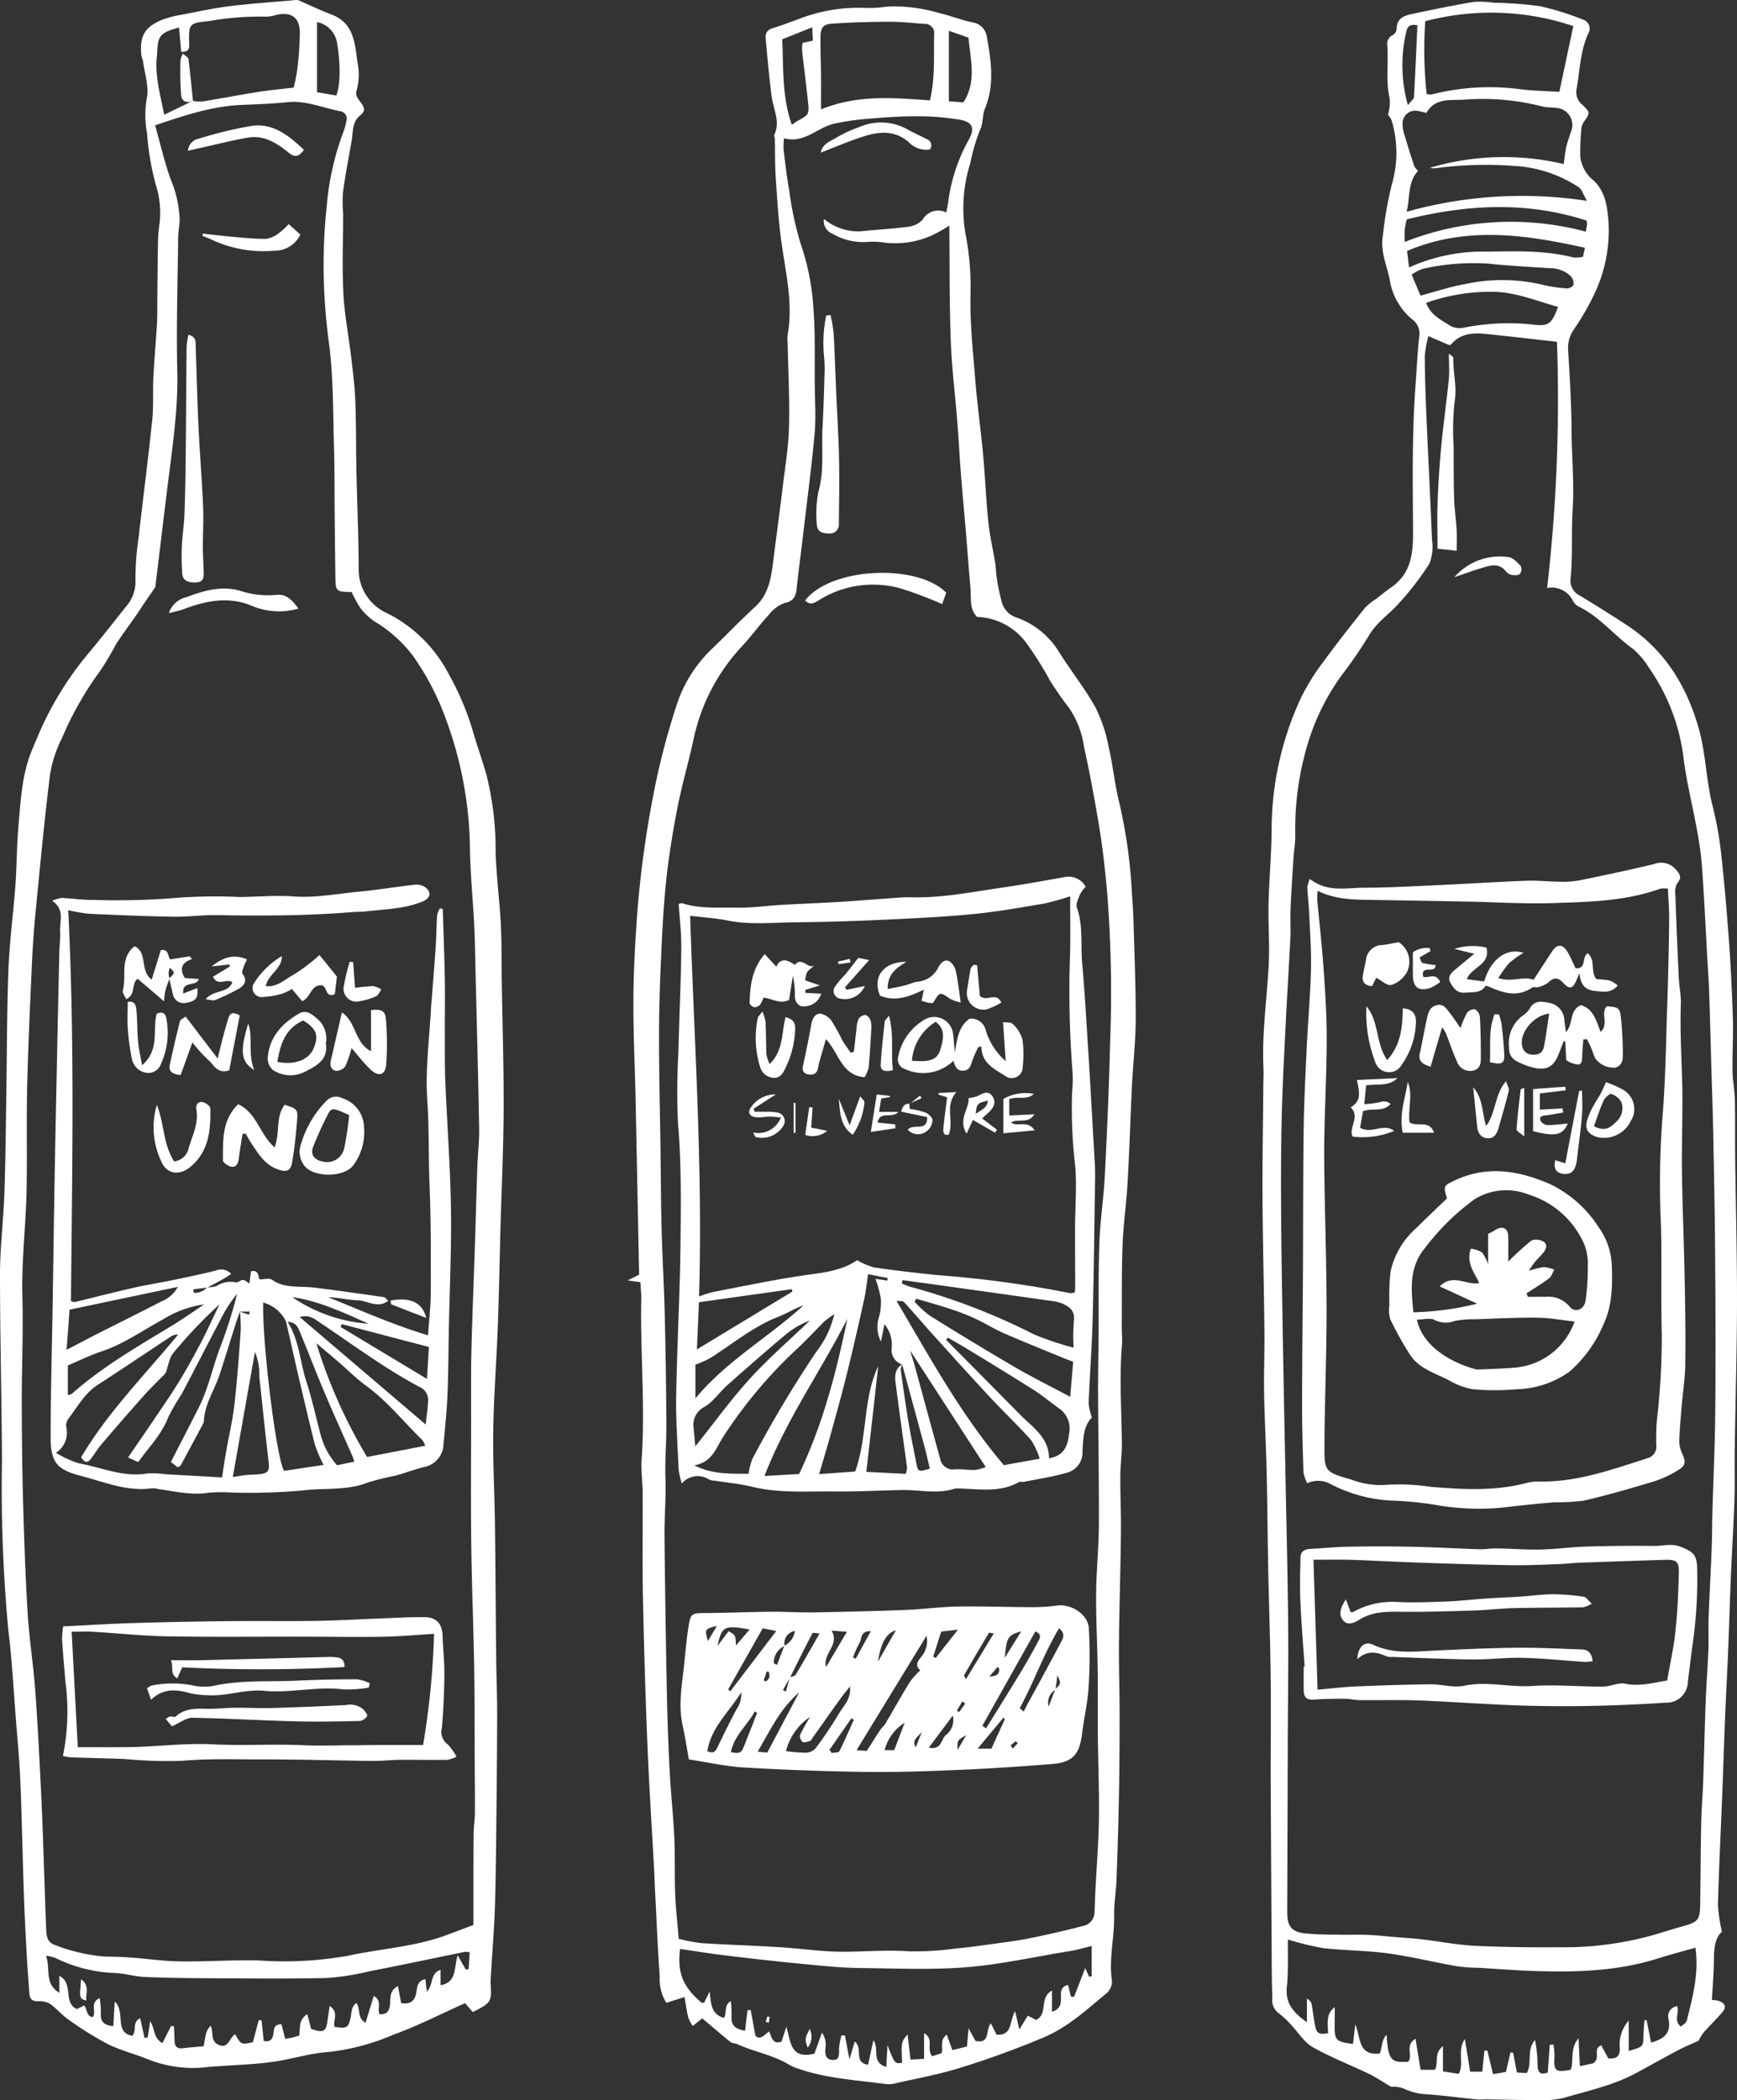
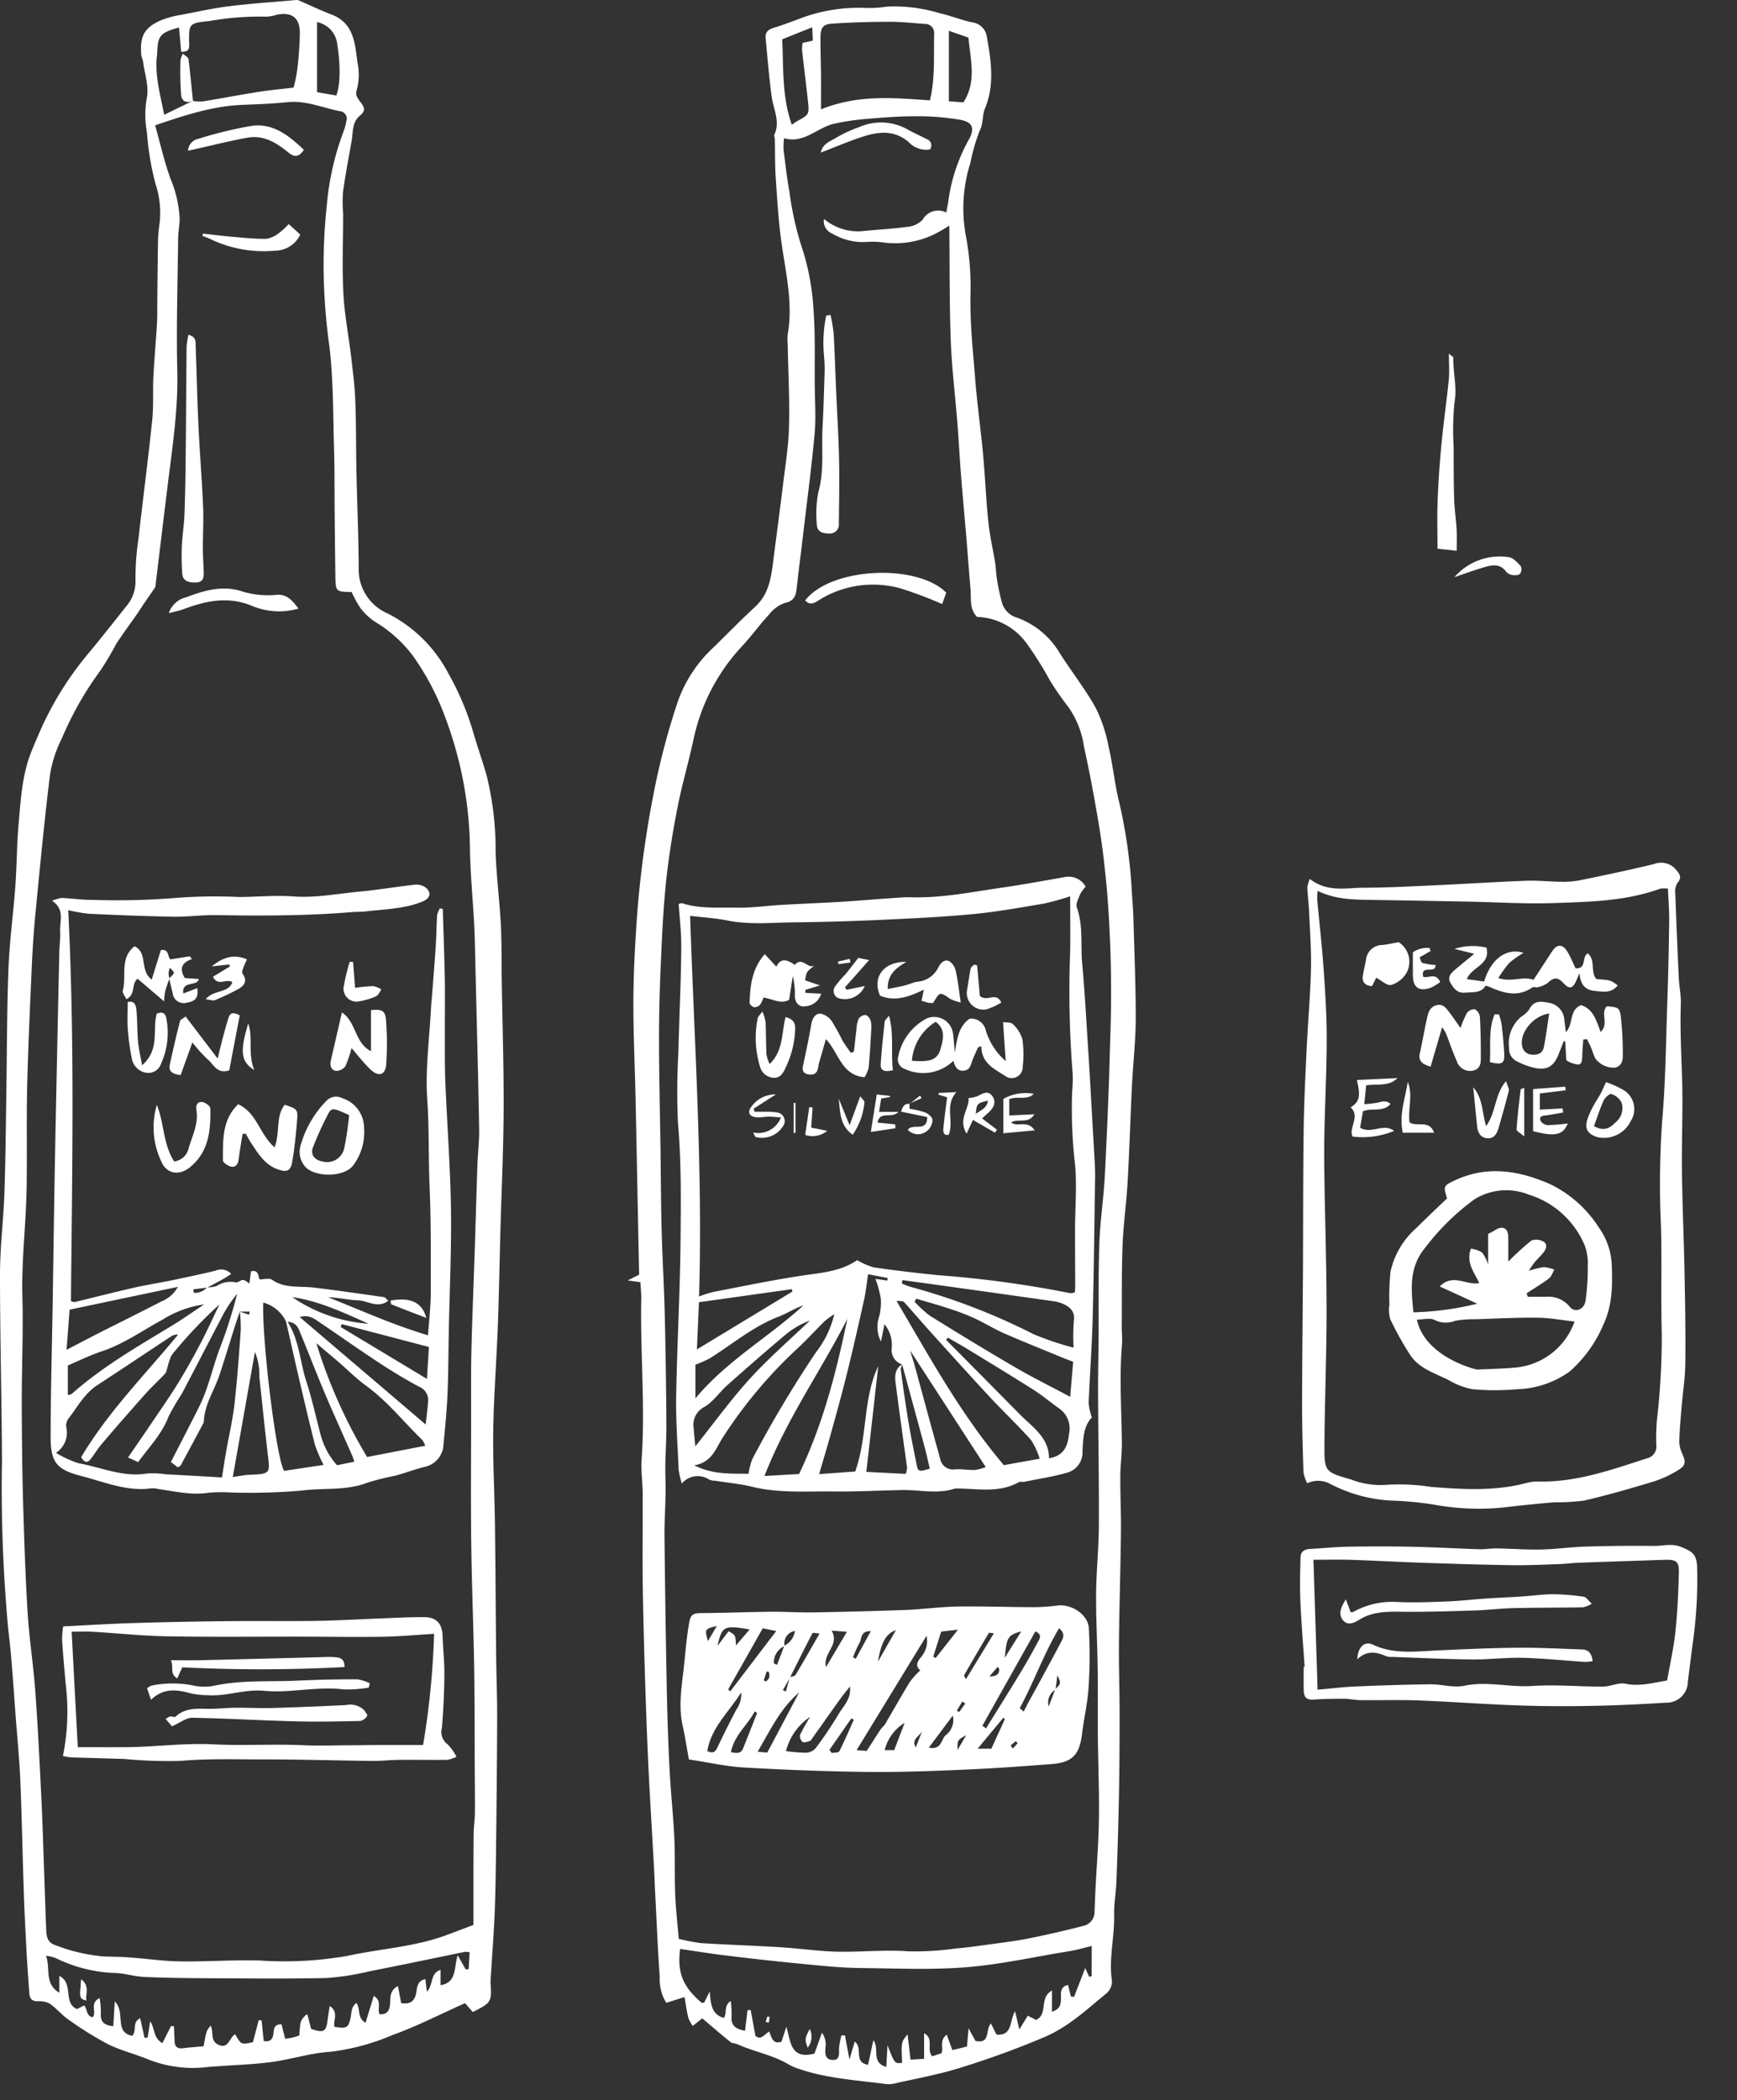
<svg xmlns="http://www.w3.org/2000/svg" width="221.4" height="267.666" viewBox="0 0 221.4 267.666">
  <rect x="0" y="0" width="221.4" height="267.666" fill="#333333" stroke="none" />
  <defs>
    <clipPath id="clip-path">
      <rect id="Rectángulo_4312" data-name="Rectángulo 4312" width="221.4" height="267.666" fill="#fff" />
    </clipPath>
  </defs>
  <g id="_3-mezcales" data-name="3-mezcales" transform="translate(0 0)">
    <g id="Grupo_11393" data-name="Grupo 11393" transform="translate(0 0)" clip-path="url(#clip-path)">
      <path id="Trazado_35149" data-name="Trazado 35149" d="M25.369,256.6c-.494.393-.852.676-1.206.963a4.374,4.374,0,0,1-.565-1.009c-.207-.832-.318-1.69-.494-2.668-.807.257-1.539.489-2.32.736a5.693,5.693,0,0,1-.837-3.349c-.262-3.6-.4-7.213-.59-10.82-.05-.918-.071-1.836-.121-2.754-.288-5.291-.636-10.578-.852-15.869q-.386-9.435-.575-18.871c-.091-4.429-.015-8.863-.035-13.292-.01-1.422-.232-2.85-.136-4.257.479-6.835-.187-13.665-.045-20.5.01-.676-.071-1.357-.111-2.129-.474-.066-.918-.126-1.619-.227.681-.338,1.15-.575,1.458-.731-.156-7.592-.3-15.032-.454-22.472-.086-4.066-.288-8.131-.277-12.192.005-3.324.172-6.653.388-9.973A132.368,132.368,0,0,1,19.093,100.9a91.874,91.874,0,0,1,2.936-11.441,17.187,17.187,0,0,1,4.378-7.2c1.917-1.836,3.748-3.758,5.7-5.549,1.629-1.493,2-3.425,2.255-5.448.424-3.3.868-6.593,1.271-9.9.3-2.507.726-5.014.787-7.526.1-3.561-.1-7.133-.166-10.7a5.825,5.825,0,0,1,0-1.11c.686-3.854-.182-7.592-.736-11.37-.414-2.784-.58-5.609-.772-8.424-.121-1.7-.086-3.425-.126-5.135-.005-.182-.131-.4-.066-.54.787-1.685-.116-3.228-.333-4.837-.338-2.492-.54-5-.777-7.511-.071-.736.348-1.09,1.049-1.291,1-.288,1.977-.691,2.966-1.034a21,21,0,0,1,8.666-1.5A14.052,14.052,0,0,0,48.88.222a19.91,19.91,0,0,1,6.744.837c1.433.323,2.81.9,4.252,1.185a2.155,2.155,0,0,1,1.776,1.882c.54,3.022.994,6.068-.242,9.055-.383.918-.187,1.927-.7,2.9a24.14,24.14,0,0,0-1.16,4.03,19.185,19.185,0,0,0-.525,9.619,35.615,35.615,0,0,1,.53,7.329c-.066,3.576.323,7.112.605,10.654.252,3.188.7,6.361,1,9.544.262,2.875.373,5.761.671,8.626.177,1.755.59,3.491.873,5.236.106.671.106,1.357.222,2.023a24.842,24.842,0,0,0,.646,3.052,2.79,2.79,0,0,0,1.866,1.882,10.461,10.461,0,0,1,5.493,4.535c1.493,2.356,3.254,4.565,4.6,7a19.536,19.536,0,0,1,1.655,5.044c.54,2.33.762,4.742,1.347,7.062a65.85,65.85,0,0,1,1.6,11.521c.081,1.1.161,2.2.192,3.3.121,4.237.3,8.474.293,12.712-.01,2.83-.338,5.655-.479,8.485-.2,4.121-.323,8.247-.56,12.369-.146,2.643-.535,5.281-.636,7.93-.131,3.44-.081,6.891-.106,10.336-.005.8.091,1.609.025,2.406-.343,4.182-.05,8.353-.01,12.53.015,1.412-.192,2.82-.2,4.232-.01,2.386.111,4.777.081,7.163-.05,4.676-.207,9.347-.252,14.018-.03,3.027.081,6.048.081,9.075,0,3.45-.015,6.9-.081,10.346q-.106,5.455-.318,10.9c-.05,1.478-.333,2.956-.3,4.429.066,2.784-.7,5.529-.277,8.333a2.049,2.049,0,0,1-.666,1.589c-2.532,2.058-4.843,4.288-8.015,5.629a112.762,112.762,0,0,1-10.931,3.965c-2.578.792-5.251,1.271-7.889,1.871a3.7,3.7,0,0,1-1.281.121c-3.733-.5-7.526-.7-11.128-1.942a6.055,6.055,0,0,1-1.19-.5c-2.068-1.266-4.484-1.66-6.664-2.648-.267-.121-.636-.091-.847-.262-1.281-1.034-2.527-2.114-3.612-3.027m-2.991-10.134a23.069,23.069,0,0,0,2.87.55c3.314.207,6.628.313,9.937.515,2.028.121,4.04.383,6.068.515,3.47.232,6.946-.247,10.432.015a37.673,37.673,0,0,0,6.008-.363c1.468-.126,2.936-.333,4.4-.535,1.639-.227,3.284-.424,4.9-.747,2.33-.469,4.656-1,6.956-1.6a1.794,1.794,0,0,0,1.423-1.72c.035-.913.066-1.831.111-2.744.156-3.067.409-6.139.449-9.206.05-3.511-.1-7.027-.136-10.538-.025-2.83.02-5.66-.02-8.49-.04-3.208-.227-6.416-.2-9.62.02-2.885.333-5.761.348-8.646.03-5.6-.076-11.214-.1-16.823-.01-2.462.05-4.923.066-7.385.025-3.945-.045-7.889.1-11.829.1-2.9.55-5.776.7-8.666.288-5.72.54-11.446.676-17.171a162.136,162.136,0,0,0-.383-18.851c-.242-2.638-.515-5.281-.938-7.9-.58-3.586-1.241-7.163-2.018-10.709a11.7,11.7,0,0,0-1.932-4.959,40.731,40.731,0,0,1-2.4-3.445,43.833,43.833,0,0,0-3.032-4.817A8.118,8.118,0,0,0,60.4,78c-1.014-1-.731-2.366-.842-3.627-.207-2.265-.363-4.535-.555-6.8-.217-2.578-.459-5.155-.661-7.733-.172-2.2-.282-4.4-.459-6.608-.272-3.491-.716-6.981-.842-10.482-.177-4.848-.131-9.705-.182-14.623A18.67,18.67,0,0,1,54.7,29.348a11.4,11.4,0,0,1-6.1.948,10.06,10.06,0,0,0-2.4-.076,7.633,7.633,0,0,1-4.252-1.069A1.711,1.711,0,0,1,40.88,27.28a6.776,6.776,0,0,0,4.737,1.569c1.957-.212,3.93-.293,5.877-.56a3.057,3.057,0,0,0,1.962-.913,2.266,2.266,0,0,1,3.016-.913c.1-.56.192-.979.252-1.4a22.11,22.11,0,0,1,2.588-7.834c.812-1.428.59-2.265-1.024-2.578a31.8,31.8,0,0,0-5.841-.454c-2.139-.005-4.288.177-6.426.358a31,31,0,0,0-3.783.575c-2.194.459-3.844,2.593-6.452,1.866a10.434,10.434,0,0,0-.055,1.463c.222,1.776.424,3.561.742,5.322a40.9,40.9,0,0,0,1.443,6.674,30.97,30.97,0,0,1,1.624,8.313c.252,3.238.136,6.507.166,9.766.02,2.033.166,4.076-.015,6.094-.378,4.172-.933,8.328-1.422,12.49-.277,2.391-.6,4.772-.858,7.163-.106.994-.313,1.695-1.528,1.942a4.4,4.4,0,0,0-2,1.468C32.668,79,31.623,80.467,30.4,81.773a24.91,24.91,0,0,0-6.179,11.985c-.631,2.89-1.468,5.735-2.028,8.631-.6,3.077-1.1,6.179-1.433,9.292-.358,3.42-.515,6.86-.666,10.3-.146,3.264-.242,6.532-.237,9.8.005,4.676.121,9.352.187,14.028.05,3.45.055,6.9.146,10.346.1,3.627.313,7.254.4,10.881.111,4.555.172,9.115.207,13.675.015,1.841-.111,3.687-.136,5.529-.02,1.1.055,2.2.035,3.309-.03,1.9-.161,3.8-.141,5.7q.1,9.594.288,19.184c.066,3.445.177,6.885.353,10.326.146,2.941.469,5.867.61,8.8.111,2.4.02,4.812.111,7.213.071,1.836.288,3.672.454,5.705m52.637.9c-1.019.242-1.892.509-2.784.651-4.5.721-8.944,1.745-13.529,2.083-4.384.323-8.747.121-13.12.076-2.633-.025-5.266-.318-7.889-.57-3.122-.3-6.24-.656-9.352-1.034-1.937-.232-3.859-.55-5.791-.827-.378,3.011.338,4.807,2.739,6.85.061.05.222-.005.323-.01.207-.409.414-.822.716-1.423.131,1.564.2,2.911,1.8,3.37.439-.661-.05-1.559.883-2.154a14.925,14.925,0,0,1,.1,1.957c-.1,1.216.575,1.629,1.715,1.836.111-.928.217-1.776.323-2.623.131-.01.267-.015.4-.02.187,1.044.378,2.088.6,3.274.625.625,1.145-.126,1.74-.54.358.691.383,1.675,1.584,1.306.2-.605.409-1.256.62-1.912.57,1.887.5,4.222,3.581,3.425.308-.847.631-1.755.953-2.658a2.54,2.54,0,0,1,.474,1.73c-.106.817-.116,1.67.832,1.735,1.12.076.817-.943.888-1.639a13.729,13.729,0,0,1,.288-1.483h.449c.182.958.363,1.917.58,3.057.252-.858.449-1.513.671-2.275,1.1.847-.2,2.668,1.7,2.956.222-1.024.434-2.008.676-3.117.837,1.064-.358,2.784,1.644,3.395.055-.969.1-1.73.156-2.774.918,2.366.918,2.366,1.861,2.245-.121-2.638-.121-2.638.7-3.622.131,1.155.252,2.154.373,3.218l1.73-.1V258.5c1.317.686.242,2.043,1.039,2.931.4-.131.832-.272,1.18-.383.272-.787-.313-1.6.666-2.376.267.736.489,1.342.721,1.972.681-.166,1.266-.308,1.861-.454.061-.721.116-1.357.2-2.325.424.772.671,1.231.883,1.609,1.982.429,1.216-1.488,1.977-2.219.282.57.515,1.029.706,1.417,2.078.166,1.624-1.735,2.366-2.981.207.878.333,1.428.54,2.33.494-.8.787-1.281,1.079-1.76.4.207.762.388,1.069.545,1.564-.782.338-2.845,2.018-3.748v2.694c1.085-.328,1.15-1.014,1.14-1.8-.005-.651-.076-1.4.908-1.609.126.515.237.989.353,1.463.136.02.272.04.409.055.469-1.211.943-2.426,1.423-3.672.146.328.323.716.5,1.1l.323-.045ZM40.5,13.317c4.777-1.932,9.282-1.458,13.882-1.15.681-2.774.479-5.614.54-8.429a1.171,1.171,0,0,0-1.231-1.317c-1.468-.1-2.936-.272-4.4-.267-2.462.005-4.923.071-7.38.237-1.155.076-1.458.525-1.473,1.715-.015,1.594.05,3.188.066,4.787.01,1.281,0,2.568,0,4.424m-3.723,1.962c.343-.237.479-.353.631-.434,1.589-.868,1.609-.868,1.417-2.653-.232-2.139-.5-4.267-.742-6.4a5.822,5.822,0,0,1,.066-.943c.469-.106.852-.192,1.306-.3-.02-.525-.04-.984-.071-1.695-1.433.57-2.658,1.064-3.829,1.533.177,3.713-.05,7.274,1.221,10.891m21.877-2.855c1.71-2.663.893-5.392.641-8.252L56.8,3.3v8.989c.651.045,1.246.091,1.846.136" transform="translate(64.143 0.623)" fill="#fff" />
-       <path id="Trazado_35150" data-name="Trazado 35150" d="M90.46,246.028c-.888.772-1.014,2.139-1.024,3.6-.01,1.655-.156,3.3-.252,5.09a3.87,3.87,0,0,1,.908.136c.772.282.963.772.459,1.377-.772.933-1.655,1.76-2.446,2.668a5.461,5.461,0,0,0-.61,1.014c-.928.424-1.745.752-2.512,1.155-1.8.948-3.561,1.942-5.342,2.906-3,1.639-6.321,2.336-9.544,3.284a15.472,15.472,0,0,1-4.227.212c-1.776.005-3.551-.056-5.327-.081-.434-.01-.868.045-1.3.01-2.134-.212-4.262-.509-6.406-.656a7.756,7.756,0,0,1-3-.757,3.971,3.971,0,0,0-1.549-.2c-1.1-.651-1.932-1.221-2.825-1.649-2.381-1.15-4.873-2.1-7.158-3.4-1.12-.646-1.871-1.917-2.8-2.885a10.01,10.01,0,0,0-1.574-1.463,2.071,2.071,0,0,1-.772-1.957c-.081-2.088-.081-4.167-.091-6.26q-.068-10.548-.121-21.1c-.015-4.5.05-9-.005-13.5-.05-4.61-.217-9.231-.313-13.847-.081-4.126-.1-8.237-.2-12.359-.076-3.324-.262-6.648-.323-9.973-.045-2.689.071-5.382.04-8.076-.061-5.534-.207-11.077-.242-16.606-.025-4.747.061-9.493.1-14.25.005-.858.055-1.72.015-2.578-.2-4.389.449-8.727.676-13.1.131-2.583-.081-5.186-.02-7.778.071-3.072.358-6.154.388-9.236A39.994,39.994,0,0,1,36.894,88.59,28.585,28.585,0,0,1,39.644,84.2c1.7-2.33,3.5-4.605,5.3-6.87a7.474,7.474,0,0,1,1.412-1.14c.625-.484,1.236-1,1.892-1.453,3.022-2.053,2.855-5.216,2.835-8.273-.04-5.791-.111-11.572.313-17.352.156-2.124.252-4.257.479-6.371a2.208,2.208,0,0,0-.817-2.139,8.155,8.155,0,0,1-2.946-5.165c-.388-1.831-1.216-3.612-.863-5.574a46.831,46.831,0,0,1,1.135-6.512,14.252,14.252,0,0,0-.025-8.157,2.039,2.039,0,0,0-.464-.706,6.276,6.276,0,0,0,.232-2.018c-.55-2.26-.146-4.545-.318-6.8a1.256,1.256,0,0,1,.7-1.362A1.008,1.008,0,0,0,49,3.563c-.015-1.392.958-1.735,2.018-1.957C53.606,1.066,56.194.526,58.8.092a11.337,11.337,0,0,1,2.573.1,49.264,49.264,0,0,1,5.872.434,34.684,34.684,0,0,1,5.458,1.7,1.2,1.2,0,0,1,.716,1.8c-1.049,2.28-1.054,4.782-1.508,7.188a2.068,2.068,0,0,0,.827,1.932c.953.953.908,1,.156,2.083a2.082,2.082,0,0,0-.363.984c-.081,1.165-.156,2.336-.131,3.506A4.671,4.671,0,0,0,74.167,22.9c1.5,1.493,1.685,3.375,1.836,5.241a18.733,18.733,0,0,1-1.776,9.11,32.962,32.962,0,0,1-2.668,4.621,4.08,4.08,0,0,0-.7,2.6c.2,3.39.419,6.78.434,10.169s.358,6.744.141,10.154c-.187,2.931.03,5.912-.272,8.863a2.1,2.1,0,0,0,1.216,2.1c1.992,1.216,3.98,2.452,5.932,3.733,4.752,3.117,7.546,7.551,9.135,12.969.958,3.274.974,6.653,1.786,9.927a46.075,46.075,0,0,1,1.1,5.972c.424,3.783.747,7.572,1.024,11.37q.356,4.986.5,9.968c.066,2.2-.076,4.409-.045,6.618.015,1.221.267,2.436.3,3.662.055,2.472.01,4.943.04,7.41.076,6.164.242,12.323.232,18.492-.01,6.23-.2,12.464-.288,18.7-.035,2.1.035,4.2-.035,6.3-.111,3.3-.318,6.6-.459,9.917-.131,3.173-.222,6.351-.353,9.534-.106,2.643-.257,5.291-.368,7.945-.136,3.37-.237,6.739-.373,10.109-.187,4.742-.424,9.478-.555,14.215a20.657,20.657,0,0,0,.509,3.425M53.046,42.671a14.43,14.43,0,0,0-.459,2.532c.01,2.583.1,5.17.212,7.753.222,5.226.5,10.452.706,15.678a5.8,5.8,0,0,1-.338,3.057,36.875,36.875,0,0,1-3.94,5.1c-1.211,1.367-2.784,2.356-3.743,4.025a61.643,61.643,0,0,1-3.672,5.327,29.43,29.43,0,0,0-4.484,9.7,37.671,37.671,0,0,0-1.251,10.422c.015.984-.161,1.967-.227,2.951-.136,2.149-.282,4.293-.373,6.437-.055,1.236.035,2.472-.02,3.713-.177,3.556-.409,7.118-.585,10.689-.2,4.051-.424,8.106-.52,12.172-.1,4.106-.1,8.232-.076,12.343.03,4.923.121,9.836.2,14.76q.144,8.512.323,17.04c.126,6.638.3,13.282.368,19.92.055,4.928-.02,9.867-.04,14.795q-.038,11.2-.076,22.4c-.01,1.856.555,2.6,2.406,2.769,1.4.136,2.82.131,4.232.151,1.231.025,2.462-.025,3.692.025,1.286.061,2.568.207,3.854.308.974.081,1.952.136,2.921.247,2.325.277,4.636.736,6.966.842,4.126.192,8.263.207,12.4.166a42.158,42.158,0,0,0,8.212-1.044c1.927-.409,3.8-1.085,5.705-1.609,2-.545,2.23-.807,2.255-2.936.045-3.44.055-6.88.126-10.326.035-1.725.192-3.45.252-5.17.121-3.45.192-6.9.323-10.351.081-2.149.257-4.3.343-6.457.05-1.352-.025-2.709.025-4.066.106-2.88.272-5.766.383-8.646.066-1.6.055-3.2.1-4.812.121-4.252.328-8.5.363-12.747.061-6.785.035-13.559-.015-20.344-.035-5.226-.151-10.447-.252-15.678-.05-2.527-.146-5.049-.217-7.582-.1-3.385-.182-6.78-.3-10.164-.04-1.3-.141-2.593-.217-3.889-.227-3.99-.4-7.985-.7-11.965-.333-4.545-1.685-8.923-2.3-13.438a25.432,25.432,0,0,0-4.439-11.814,10.288,10.288,0,0,0-2.008-2.386c-2.4-1.715-4.257-4.116-6.966-5.428a1.657,1.657,0,0,1-.671-.62,3,3,0,0,0-3.344-1.74A210.019,210.019,0,0,0,69.435,43.4c-3.042-.338-6.023-.691-9.009-.994-1.665-.166-3.3-.106-4.494,1.347-.035.04-.116.04-.222.076-.842-.363-1.725-.747-2.663-1.155m.827,220.946c.5-.878-.172-2.068,1.029-3.017v3.223c.792.121,1.428.217,2.028.313.7-1.458-.252-2.961.762-4.434.252,1.528.454,2.79.676,4.157h1.549c.1-.979.182-1.826.267-2.684h.378c.232.974.469,1.947.721,3,.7-.116,1.221-.212,1.644-.288.217-.923.4-1.71.585-2.492l.333.045c.156.817.313,1.644.484,2.522.459.03.873.045,1.266.071.711-1.357-.076-2.971,1.044-4.207a17.839,17.839,0,0,1,.323,3.188c.025.832.247,1.342,1.3.948.081-1.155.166-2.346.252-3.536.161-.005.323-.01.484-.01a11.154,11.154,0,0,1,.121,1.473c-.116,1.892.116,2.1,2.068,1.725.444-1.2-.161-2.663,1-4.02.061,1.327.111,2.386.166,3.561.817-.172,1.463-.313,1.68-.353,1.074-.726-.131-1.811,1.039-2.305.328.605.636,1.17.913,1.68,1.039.071,1.473-.283,1.463-1.271a4.57,4.57,0,0,1,1.13-3.546v3.854c1.856-.535,1.846-.535,1.882-1.917.015-.666.076-1.327.121-1.992l.282-.03.56,2.87c1.695-.449,2.618-1.246,2.214-3.072a1.281,1.281,0,0,1,1.12-1.559c.293.9-.5,1.831.469,2.6.267-.252.676-.454.747-.731.762-3.037,1.579-6.063,1.11-9.327-1.6.459-3.2.873-4.772,1.372-5.377,1.7-10.906,1.786-16.46,1.574-2.068-.086-4.131-.242-6.194-.373a26.335,26.335,0,0,1-2.9-.192c-2.971-.525-5.912-1.251-8.9-1.66-2.734-.368-5.524-.353-8.268-.671a35.548,35.548,0,0,1-4.449-1.095c-.035,2.048.076,4.066-.136,6.043-.217,2.083.817,3.274,2.557,4.5v-2.981a.975.975,0,0,1,.61.711c.161.913.252,1.841.439,2.739.207.979.54,1.145,1.66.928-.166-2.013-.04-2.552.837-3.334,0,.757.01,1.428-.005,2.093-.035,2.169.086,2.32,2.336,2.613.091-.827.187-1.644.277-2.477.757,1.579.257,4,3.127,3.7.333-.736.177-1.665.883-2.411.156,3.723.918,3.47,2.729,3.476.7-.782-.484-2.073.948-2.951.232,1.412.429,2.638.646,3.96ZM73.259,25.44c-.479-.812-.651-1.5-1.074-1.755a16.575,16.575,0,0,0-8.232-2.7,48.291,48.291,0,0,0-10.134.313,1.732,1.732,0,0,1-.54-.081,33.113,33.113,0,0,1,17.02-.464c.116-.847.161-1.513.313-2.164s.4-1.286.6-1.937a2.186,2.186,0,0,0-1.922-3.062c-.545-.091-1.12-.025-1.655-.161a30.44,30.44,0,0,0-9.912-.893c-1.74.141-3.8-.318-4.928,1.695-.383-.086-.676-.182-.979-.222a1.615,1.615,0,0,0-2.063,1.518,4.338,4.338,0,0,0,.277,1.594q.56,1.937,1.2,3.849a2.632,2.632,0,0,0,.5.651c-1.327,1.433-1,3.274-1.453,5.206A54.61,54.61,0,0,1,73.259,25.44M71.519,3.164a32.972,32.972,0,0,0-18.871-.62,52.483,52.483,0,0,0,.177,9.271,2.187,2.187,0,0,0,.59.076,29.933,29.933,0,0,1,11.536-.651c1.564.172,3.143.207,4.787.308.605-2.86,1.165-5.488,1.781-8.384M69.572,38.954c-2.855-.792-5.5-1.927-8.419-1.927a24.242,24.242,0,0,0-8.394,1.417c.56,1.483,1.715,2.058,2.81,2.749a2.468,2.468,0,0,0,2.018.4,29.4,29.4,0,0,1,8.8-.383c1.972.227,2.351-.025,3.188-2.255M52.043,37.516c2.093-.555,3.783-1.145,5.529-1.438a22.428,22.428,0,0,1,9.877.02,18.615,18.615,0,0,0,3.264.5c.277.025.8-.262.832-.469a1.462,1.462,0,0,0-.338-1.085,3.923,3.923,0,0,0-2.694-1.024c-2.633-.182-5.271-.3-7.894-.585a29.594,29.594,0,0,0-8.253.656,6.036,6.036,0,0,0-1.453.747c.4.958.772,1.821,1.13,2.679M50.02,30.681A36.867,36.867,0,0,1,73.1,29.364c.086-.449.151-.676.172-.918a2.6,2.6,0,0,0-.061-.494C65.561,25.475,57.949,25.9,50.287,27.8A12.939,12.939,0,0,0,50.03,29.1c-.04.469-.01.948-.01,1.579M73,31.422c-7.733-1.725-15.224-2.759-22.674.4.091.736.166,1.377.252,2.1a23.037,23.037,0,0,1,10.114-2.013c3.617-.055,7.249-.166,10.81.736a4.123,4.123,0,0,0,1.251-.081c.1-.454.172-.8.247-1.145M51.644,3.063c-1.125-.222-1.291.323-1.433.878a18.861,18.861,0,0,0,.217,9.3c.439-.56.767-.777.782-1.019.166-3.042.3-6.088.434-9.155" transform="translate(129.018 0.158)" fill="#fff" />
      <path id="Trazado_35151" data-name="Trazado 35151" d="M60.259,256.42c-.368-.429-.681-.787-.979-1.135-3.087,1.377-6.1,2.931-9.266,4.071a28.466,28.466,0,0,1-7.97,2.134c-2.492.156-4.938.963-7.43,1.3-2.3.308-4.621.373-6.931.545-.424.03-.847.05-1.271.1a15.5,15.5,0,0,1-7.723-1.059c-1.649-.661-3.41-1.1-4.989-1.892a44.311,44.311,0,0,1-4.979-3.107c-.852-.585-1.528-1.433-2.376-2.028a2.836,2.836,0,0,0-1.518-.3c-.7-.005-1.039-.293-1.085-.969-.121-1.715-.252-3.43-.348-5.145-.136-2.583-.272-5.16-.358-7.743-.161-4.742-.247-9.488-.444-14.23-.116-2.764-.393-5.524-.6-8.283-.177-2.391-.343-4.782-.54-7.173-.106-1.286-.252-2.568-.4-3.849a196.551,196.551,0,0,1-.8-21.595C.212,178.173,0,170.279,0,162.389c0-3.39.429-6.775.555-10.159C.7,148.1.737,143.968.8,139.836c.091-5.428.071-10.855.277-16.278.131-3.561.62-7.107.883-10.669.187-2.568.172-5.155.4-7.723.282-3.183.434-6.406,1.66-9.433.252-.625.52-1.241.782-1.866a41.637,41.637,0,0,1,6.421-10.543c1.655-1.987,3.249-4.015,4.853-6.038a4.814,4.814,0,0,0,1.19-3.38,35.123,35.123,0,0,1,.393-5.332c.565-5.009,1.221-10.008,1.74-15.017.192-1.826.061-3.682.151-5.518.116-2.265.323-4.525.459-6.785.055-.923.03-1.851.04-2.779.025-2.588.045-5.175.091-7.768a16.013,16.013,0,0,1,.172-2.018,11.735,11.735,0,0,0-.484-5.236,35.467,35.467,0,0,1-1.095-6.537,12.414,12.414,0,0,1-.035-4.343c.333-1.458-.257-3.133-.459-4.706-.04-.3-.207-.58-.232-.878-.207-2.4.409-3.511,2.613-4.449a12.806,12.806,0,0,1,2.628-.676c1.987-.388,3.975-.827,5.983-1.074C31.976.452,34.74.27,37.494.028a1.206,1.206,0,0,1,.555.01c1.4.6,2.774,1.271,4.2,1.811,2.946,1.12,2.981,3.793,3.339,6.235a7.532,7.532,0,0,1-.136,3.46c-.439,1.266,1.9,1.993.474,3.148-1.074.873-.9,2.048-1.09,3.153-.388,2.219-.812,4.439-1.125,6.674a20.472,20.472,0,0,0,.02,2.724c.005,3.385-.136,6.769.035,10.144.141,2.7.671,5.377.989,8.071.222,1.887.464,3.783.535,5.68.116,2.956.076,5.922.141,8.878.086,4.116.267,8.232.288,12.348A6.1,6.1,0,0,0,49.4,78.175a17.855,17.855,0,0,1,7.723,7.6,35.348,35.348,0,0,1,3.112,7.274c.545,1.887,1.2,3.743,1.75,5.629a39.112,39.112,0,0,1,1.185,9.9c.1,3.072.5,6.129.666,9.2.121,2.341.081,4.691.116,7.037.086,5.544.267,11.092.242,16.636-.025,5.17-.272,10.336-.414,15.5-.106,4-.177,8.005-.323,12.005-.166,4.429-.515,8.858-.585,13.287-.066,3.95.161,7.9.212,11.849.076,5.74.1,11.481.161,17.216.025,2.457.131,4.908.126,7.36-.015,5.291-.071,10.583-.131,15.869-.035,3.022-.066,6.043-.177,9.065-.1,2.573-.308,5.145-.464,7.718a13.225,13.225,0,0,0-.066,1.478c.136,2.346.1,2.416-2.275,3.627M24.6,12.871a6.406,6.406,0,0,0,1.276.05c2.361-.383,4.711-.837,7.077-1.211,1.5-.232,3.022-.373,4.469-.545a19.78,19.78,0,0,0,.439-2.093,41.855,41.855,0,0,0,.358-4.948C38.18,2.2,37.156,1.516,35.275,1.88a4.967,4.967,0,0,1-1.261.242,37.7,37.7,0,0,0-7.345.56c-2.608.272-2.618.293-2.557,2.991.015.6-.126.969-1.019.923-.086-1-.177-2.038-.272-3.092-2.4.656-2.714,1.044-2.784,3.218-.005.247-.05.489-.071.736-.177,2.4.474,4.676.963,7.168,1.357-.661,2.542-1.236,3.728-1.811Zm-4.8,61.949c-.6.873-1.029,1.483-1.448,2.1-.277.4-.53.827-.812,1.231-.913,1.312-1.871,2.593-2.744,3.935a38.136,38.136,0,0,1-1.967,3.324,42.456,42.456,0,0,0-4.933,8.661A15.722,15.722,0,0,0,6.366,98.8C5.65,104.6,5.1,110.433,4.535,116.254c-.217,2.2-.368,4.414-.469,6.623-.232,5.175-.474,10.351-.6,15.526-.1,4.237-.005,8.479-.066,12.722-.061,4.727-.676,9.433-.545,14.18.121,4.429-.086,8.863-.081,13.292.01,4.247.05,8.495.166,12.737.136,4.752.293,9.5.585,14.25.207,3.314.731,6.613.974,9.927.328,4.54.55,9.085.772,13.635.166,3.319.257,6.643.373,9.968.086,2.275.146,4.555.247,6.83.035.812.136,1.609,1.11,1.927a22.182,22.182,0,0,0,6.27,1.468c1.1.025,2.2.045,3.3.126,2.144.156,4.278.474,6.421.5,3.36.045,6.724-.207,10.084-.116a46.594,46.594,0,0,0,11.219-.59c4.247-.928,8.646-1.14,12.757-2.7l3.294-1.241v-5.18c.005-2.189,0-4.384.03-6.573.015-.863.151-1.72.156-2.578.015-2.149-.015-4.3-.025-6.447-.02-4.071,0-8.142-.071-12.212-.091-5.236-.308-10.472-.373-15.713s-.02-10.467-.015-15.7c.005-2.9-.03-5.786.035-8.676.106-4.313.288-8.621.429-12.929.116-3.566.212-7.133.333-10.694.055-1.6.257-3.193.227-4.787-.121-6.775-.3-13.554-.469-20.329-.04-1.851-.066-3.708-.156-5.559-.172-3.385-.525-6.764-.55-10.149a49.086,49.086,0,0,0-3.168-16.429,33.338,33.338,0,0,0-4.1-7.788,16.907,16.907,0,0,0-4.858-4.353A7.93,7.93,0,0,1,45.944,77.5a13.788,13.788,0,0,1-1.12-2.053c-2.023-.025-2.048-.045-2.078-2.083q-.053-3.988-.091-7.97c-.025-2.709.005-5.418-.076-8.121-.131-4.368-.071-8.767-.59-13.09a78.16,78.16,0,0,1-.742-9.746,71.243,71.243,0,0,1,.393-8.111,35.408,35.408,0,0,1,2.179-9.655,6.518,6.518,0,0,0,.328-1.251.948.948,0,0,0-.792-1.246c-2.225-.429-4.343-1.392-6.7-1.155-1.9.2-3.813.267-5.72.343-3.808.146-7.355,1.317-11.163,2.608.656,2.336,1.17,4.605,1.947,6.78A14.864,14.864,0,0,1,22.9,27.928c-.01.8-.182,1.589-.192,2.386-.066,5.67-.242,11.34-.111,17.009.116,4.964-.646,9.816-1.246,14.7-.535,4.343-1.054,8.681-1.554,12.8m6.164,185.948c.333-1.927.333-1.927.883-2.618.429.782-.1,1.927.979,2.426,1.332.615,1.407-.933,2.149-1.327.767,1.337.767,1.337,2.265,1.009.247-.933.494-1.876.742-2.815.121.015.242.03.363.04.091.873.182,1.745.272,2.623.747.136,1.09-.136,1.221-.817.1-.54-.04-1.317,1.044-1.311.156.615.313,1.221.474,1.856.414-.071.721-.111,1.014-.187s.555-.172.787-.247c.121-1.9.121-1.9.9-2.673.05.02.136.035.146.071.156.59.3,1.18.454,1.766,1.6.54,1.907.373,2.1-1.1.071-.545.161-1.085.272-1.826,1.256.883.343,1.912.631,2.668,1.539.232,1.735.131,2.023-1.125.151-.656.045-1.407.752-1.922.555.8.05,1.876,1.16,2.527.353-1.16.676-2.2,1.049-3.42,1.13.625.383,1.66.742,2.33,1.12.081,1.327-.691,1.347-1.538.02-.817.066-1.579.994-2.053.151.8.282,1.5.414,2.174,1.185.177,1.72-.262,1.917-1.317.126-.641.071-1.508,1.165-1.74.066.54.116.994.192,1.6.847-.868.393-2.371,1.745-2.779v1.952c2.1-.363,1.67-2.184,2.184-3.808.454.8.736,1.306,1.024,1.811.126-.02.247-.04.373-.055.04-.721.081-1.438.121-2.144a3.336,3.336,0,0,0-.6-.055c-4.086.837-8.167,1.7-12.258,2.5a32.437,32.437,0,0,1-5.443.837c-5.145.111-10.3.05-15.451.025-2.588-.015-5.175-.045-7.763-.166-1.226-.061-2.436-.454-3.662-.5a18.481,18.481,0,0,1-7.617-1.917,5.913,5.913,0,0,0-1.2-.288c.605,1.675-.267,3.546,1.7,4.727V251.82c1.887.938.409,3.435,2.245,4.217.313-.156.625-.313.928-.459.4.5.262,1.382,1.085,1.5.525-.747-.439-1.8.878-2.436a11.45,11.45,0,0,1,.156,1.922c-.1,1.135.479,1.559,1.584,1.655.055-.953.111-1.882.187-3.148,1.428,1.382-.141,3.919,2.225,4.378.636-.651-.076-1.7,1.014-2.245.2.9.378,1.71.555,2.512l.4-.045c.106-.691.212-1.377.318-2.068.636.9.353,2.114,1.564,2.774L21.8,258.2c.126.01.247.025.373.035.025.636.061,1.271.081,1.912.025.711.378.974,1.079.883.827-.106,1.665-.161,2.628-.257M40.41,2.818v8.928c.817.146,1.649.288,2.457.429.625-1.67.444-4.545.121-6.517a3.216,3.216,0,0,0-2.578-2.84" transform="translate(0 0)" fill="#fff" />
      <path id="Trazado_35152" data-name="Trazado 35152" d="M2.159,50.007c-.232,2.447-.232,2.447.646,2.689-.156-.842.464-1.776-.646-2.689" transform="translate(8.202 202.242)" fill="#fff" />
      <path id="Trazado_35153" data-name="Trazado 35153" d="M17.813,99.5a11.917,11.917,0,0,1-.4-1.735c-.131-3.138-.373-6.275-.318-9.413.111-6.588.494-13.171.555-19.754.045-5.029.116-10.058-.328-15.088a87.59,87.59,0,0,1,.061-9.06c.02-1.165.066-2.33.1-3.5.1-3.3.247-6.6.262-9.907.01-1.791-.212-3.587-.328-5.413.106-.025.308-.136.454-.086,2.275.731,4.631.509,6.951.56,1.882.04,3.768-.247,5.65-.353,2.452-.141,4.9-.232,7.355-.378,2.129-.126,4.252-.313,6.381-.459.974-.066,1.952-.161,2.926-.136,3.849.106,7.6-.666,11.37-1.211,2.739-.393,5.463-.893,8.192-1.377a2.481,2.481,0,0,1,2.593,1.241,4.493,4.493,0,0,0-.7.953c-.222.545-.59,1.236-.424,1.7.837,2.336.459,4.762.681,7.138.348,3.8.54,7.607.792,11.41.081,1.231.151,2.462.222,3.692q.3,5.251.6,10.5c.035.615.04,1.236.03,1.851-.1,5.967-.151,11.935-.313,17.9-.091,3.566-.368,7.133-.509,10.7a7.9,7.9,0,0,0,.414,1.806c-1.095,1.085-1.11,2.779-1.2,4.3a2.653,2.653,0,0,1-2,2.739c-1.766.509-3.592.782-5.4,1.145-.237.05-.535-.05-.726.061-2.462,1.377-5.115.837-7.718.8a1.7,1.7,0,0,0-.555.05c-2.169.676-4.358.111-6.542.146-2.9.05-5.8.217-8.691.182-3.5-.045-7.012.252-10.472-.6-1.554-.378-3.158-.52-4.742-.772a2.062,2.062,0,0,1-.721-.131,2.65,2.65,0,0,0-3.5.484M45.92,84.3c-.076.237-.237.484-.2.706.308,2.24.625,4.479.994,6.714.293,1.745.661,3.481,1,5.226.207,1.059.282,1.09,1.71.641-.227-.938-.429-1.882-.681-2.82C47.8,91.279,46.848,87.8,45.9,84.318a1.924,1.924,0,0,1-1.337-2.063,4.145,4.145,0,0,0-.918-3.067c-.177.873-.3,1.478-.449,2.2a4.045,4.045,0,0,1-.217-3.208,7.161,7.161,0,0,0,.187-2.336,14.747,14.747,0,0,0-.671-2.436l1.508.222c.02-.111.04-.222.055-.328l-2.5-.484c-.182,1.206-.288,2.235-.509,3.238-.691,3.122-1.4,6.24-2.169,9.347-.646,2.618-1.372,5.221-2.093,7.829-.434,1.584-.918,3.158-1.473,5.059,1.781-.126,3.218-.232,4.6-.333,1.609-4.5.948-9.231,2.936-13.418-.5,4.459-1,8.918-1.518,13.468l5.014.252a3.224,3.224,0,0,0,.182-.762c-.464-3.445-.958-6.88-1.4-10.326-.136-1.054-.358-2.179.792-2.88M40.159,71.027a9.067,9.067,0,0,0,2.124.918c2.719.4,5.453.716,8.192.994A139.851,139.851,0,0,1,67.3,75.228a1.934,1.934,0,0,0,.615-.1c.015-.313.045-.61.04-.908-.005-2.4-.025-4.8-.02-7.2.005-2.709.252-5.443.005-8.131a61.868,61.868,0,0,1-.373-9.367,15.366,15.366,0,0,0,.055-2.406,131.64,131.64,0,0,1-.313-15.325c.04-2.32.005-4.646.005-7.138a33.771,33.771,0,0,1-3.324.928c-2.976.5-5.952,1.039-8.954,1.332-3.793.368-7.607.55-11.415.726s-7.642.293-11.461.333c-2.82.03-5.65.333-8.469-.222-1.649-.323-3.339-.429-4.817-.605C19.4,43.293,20.5,59.4,20.012,75.652a16.329,16.329,0,0,1,1.771-.565c3.622-.7,7.244-1.453,10.891-2.023,2.618-.414,5.291-.515,7.486-2.038m-2.906,6.88a12.713,12.713,0,0,0-1.226.883c-1.18,1.165-2.29,2.4-3.511,3.521a59.135,59.135,0,0,0-9.438,11.249c-.9,1.367-1.377,3.238-3.682,3.612,2.477,1.251,4.853,1.024,6.916,1.085a9.433,9.433,0,0,1,.5-1.912,149.325,149.325,0,0,1,8.116-13.6,12.483,12.483,0,0,0,2.32-4.832m21.61,19.239c1.473-.267,2.961-.535,4.57-.822a9.465,9.465,0,0,0-1.1-2.376c-1.675-1.876-3.511-3.612-5.231-5.458-2.537-2.729-5.034-5.5-7.531-8.263-1.155-1.276-2.265-2.6-3.435-3.869-.146-.156-.53-.1-.958-.156,4.3,7.3,8.242,14.533,13.69,20.944M67.7,83.975c-.671-.257-1.019-.383-1.362-.525-2.492-1.029-5-2.033-7.476-3.112-1.281-.565-2.477-1.317-3.748-1.907a28.975,28.975,0,0,0-3.092-1.19c-1.428-.474-2.875-.873-4.318-1.306l-.227.378a14.009,14.009,0,0,0,1.962,1.8c3.6,2.235,7.213,4.439,10.87,6.573,2.26,1.312,4.605,2.472,7.007,3.753.131-1.508.252-2.946.383-4.464M45.925,73.569c-.02.151-.035.3-.055.449.4.146.782.328,1.185.434A81.616,81.616,0,0,1,62.687,80.48a39.112,39.112,0,0,0,5.064,1.7,25.636,25.636,0,0,1,.03-3.39c.182-1.261-.5-1.816-1.458-2.23a5.063,5.063,0,0,0-1.251-.318q-7.6-1.074-15.2-2.134c-1.317-.182-2.633-.358-3.945-.54M38.913,78.5C35.539,85.156,31.16,91.274,28.35,98.533c1.71-.1,3.148-.182,4.409-.252,3.077-6.416,4.757-13.045,6.154-19.784M64.624,96.273C66.5,95.955,67,94.78,67.171,93.156a3.1,3.1,0,0,0-1.246-3.218c-1.1-.782-2.139-1.665-3.279-2.386-2.749-1.75-5.539-3.435-8.318-5.135-.858-.525-1.73-1.014-2.6-1.523l-.227.288q4.714,4.752,9.418,9.514c1.594,1.624,3.692,2.921,3.7,5.579M46.908,82.522c.288.953.474,1.533.636,2.119,1.064,3.9,2.119,7.8,3.2,11.7a1.66,1.66,0,0,0,1.9,1.342c.847-.055,1.7.106,2.557.081a6.407,6.407,0,0,0,1.352-.368c-3.228-4.979-6.346-9.786-9.645-14.871M20,76.384c-.086,2.018-.171,3.93-.262,6.018l12.172-7.375c-.025-.1-.055-.2-.081-.3-3.869.54-7.738,1.085-11.829,1.66m-.454,12.253c4.071-4.873,9.362-7.8,13.761-11.844-1.12.363-2.078,1.014-3.138,1.423-3.254,1.246-5.887,3.5-8.787,5.317a14.74,14.74,0,0,1-1.836.812Zm-.01,6.114c2.452-3.067,4.54-5.967,6.936-8.6s5.095-4.964,7.662-7.43a10.7,10.7,0,0,0-2.981,1.7c-2.547,2.134-5.044,4.318-7.526,6.522-1.014.9-1.806,2.124-2.936,2.784a2.552,2.552,0,0,0-1.362,2.734c.04.656.116,1.306.207,2.285" transform="translate(69.091 89.572)" fill="#fff" />
      <path id="Trazado_35154" data-name="Trazado 35154" d="M18.261,60.2c-.272-1.5-.494-2.951-.807-4.373-.565-2.593-.066-5.145.2-7.7.172-1.655.313-3.314.575-4.948.262-1.6.444-1.624,2.078-1.634,2.8-.02,5.6-.141,8.409-.166,1.831-.015,3.657.111,5.483.081,3.919-.071,7.839-.166,11.753-.313,2.2-.086,4.394-.4,6.593-.434,3.183-.05,6.376.076,9.564.081a23.546,23.546,0,0,0,3.1-.207c1.786-.232,3.919,1.11,4.03,2.885a62.087,62.087,0,0,1-.035,7.566c-.116,1.957-.585,3.889-.822,5.841-.333,2.744-1.211,3.708-3.96,3.919-3.814.293-7.632.56-11.456.721-4.02.172-8.051.323-12.076.272-5.186-.066-10.371-.262-15.547-.56-2.315-.131-4.611-.656-7.082-1.029M65,51.3a1.905,1.905,0,0,0-.883,2.154c.282-.731.56-1.463.837-2.189.752-.752.752-.752.277-1.791-.076.605-.156,1.216-.232,1.826M30.463,45.744a2.286,2.286,0,0,0-1.372,2.209c.136.066.272.131.409.192l.923-2.436a2.488,2.488,0,0,0,1.357-1.882,1.594,1.594,0,0,0-1.317,1.917m.651,3.99c.257-.1.636-.131.752-.318,1.019-1.695,1.993-3.42,3.052-5.261-.383-.025-.847-.141-.9-.045-.989,1.871-1.922,3.768-2.87,5.66-.3.53-.605,1.064-.908,1.6l.393.166c.161-.6.318-1.2.479-1.8m8.52,9.282c.711.055,1.18.091,1.291.1.686-1.059,1.216-1.907,1.771-2.739.166-.252.434-.444.59-.7,1.054-1.791,2.068-3.607,3.158-5.382a10.713,10.713,0,0,1,1.317-1.458c-.852-.686-.141-1.367.222-1.841a3.11,3.11,0,0,0,.57-2.557c-3.057,5-5.937,9.705-8.918,14.583m-.842-8.121c-.469.59-.827,1.009-1.145,1.458-1.211,1.68-2.4,3.375-3.6,5.059-.111.151-.2.373-.348.424-.313.1-.747.252-.958.116a.978.978,0,0,1-.3-.9,24.81,24.81,0,0,1,1.276-2.285,7.428,7.428,0,0,0-3.077,4.363,20.557,20.557,0,0,0,2.537.207,1.76,1.76,0,0,0,1.231-.56,49.734,49.734,0,0,0,2.961-4.4c.6-1.019,1.609-1.892,1.422-3.476m16.878,5,.469.333c1.468-2.366,2.946-4.721,4.389-7.1q1.173-1.945,2.24-3.955c.207-.383.57-.913-.343-1.3q-3.375,6-6.754,12.021m4.762-2.235c.172.141.343.288.515.429.131-.272.262-.545.4-.812.575-1.064,1.165-2.124,1.74-3.183.868-1.614,1.745-3.223,2.6-4.843.272-.515.61-1.079-.242-1.781-1.993,3.339-3.223,6.906-5.014,10.19M23.27,51.268c.086.086.177.172.267.257,1.917-2.517,3.834-5.034,5.856-7.688-.615-.126-1.18-.237-1.72-.348-1.528,2.7-2.966,5.241-4.4,7.778m9.039.4c-2.416,2.058-3.682,4.827-5.286,7.546.661.066,1.079.106,1.221.121,1.412-2.658,2.739-5.16,4.066-7.667m-11.7,7.466c.777.373,1.029.061,1.276-.454.787-1.639,1.594-3.274,2.446-4.878a3.2,3.2,0,0,0,.585-2.139c-1.554,2.507-3.829,4.479-4.308,7.471m6.346-4.858c-.1-.061-.207-.126-.308-.192-.9,1.74-2.6,3.022-3.037,5.186.762.161,1.281.2,1.554-.464.605-1.508,1.2-3.016,1.791-4.53m31.577.792-.187-.187c-1.054,1.266-2.109,2.537-3.289,3.955h1.76c.615-1.362,1.165-2.562,1.715-3.768M24.259,45.674c.615-.716,1.145-1.337,1.74-2.038-3.254-.57-3.536-.429-4.086,2.1.469-.631.943-1.261,1.407-1.876.888.494.888.494.938,1.816m29.312,4.308c1.206-1.977,2.356-3.869,3.566-5.856-.318-.03-.6-.111-.636-.05q-1.6,2.671-3.148,5.372c-.05.086.111.293.217.535m-1.014-6.321c-.918.1-1.569.177-2.129.242-.363,1.125-.691,2.164-1.024,3.2.106.055.212.106.318.161.878-1.115,1.76-2.235,2.835-3.6m-16.1.116c1.059,1.887-1.15,2.82-.716,4.646.943-1.589,1.76-2.966,2.663-4.494-.686-.055-1.155-.091-1.947-.151M48.845,58.7c1.6.313,1.554-.974,2.114-1.559a2.417,2.417,0,0,0,.938-2.527c-.974,1.3-1.947,2.6-3.052,4.086m-12.671.282c.1.136.2.267.3.4.333-.066.868-.03.963-.222.666-1.312,1.241-2.668,1.841-4.015-.1-.061-.2-.121-.3-.182q-1.4,2.005-2.8,4.02m8.252.035c.393-1.024.792-2.063,1.332-3.486a5.7,5.7,0,0,0-2.547,3.486ZM42.358,47.742c.716-1.256,1.428-2.507,2.29-4.015-1.246.439-1.876,1.513-2.29,4.015m18.27-3.859c-1.7.454-1.876.752-2.1,3.354.716-1.145,1.327-2.119,2.1-3.354M41.45,43.858c-1.367-.05-1.13.984-1.448,1.5a14.326,14.326,0,0,0-.822,1.836l.348.166c.6-1.085,1.19-2.174,1.922-3.5M20.692,45.114c.4-.676.7-1.185,1.13-1.927-1.559.4-1.559.4-1.13,1.927M47.185,58.648c.262-.671.53-1.342.792-2.013-.4.656-1.4,1.044-.792,2.013m6.426-1.533c-1.135.62-1.135.62-1.11,1.871.469-.792.792-1.332,1.11-1.871m2.946-7.481c1.095-.03,1.256-.414,1.256-.938,0-.081-.1-.156-.187-.3-.277.323-.54.626-1.069,1.236M27.8,50.123c.106.05.212.1.313.151.141-.192.353-.363.409-.58a1.956,1.956,0,0,0-.086-.686h-.262c-.126.373-.247.742-.373,1.115m31.461,8.3c.1.131.2.257.3.383.207-.227.409-.454.615-.681-.086-.081-.177-.161-.262-.247l-.651.545m-5.776-5.342c-.126-.091-.252-.182-.373-.272-.237.393-.469.787-.7,1.175.1.061.2.121.3.177l.777-1.079" transform="translate(69.545 164.026)" fill="#fff" />
      <path id="Trazado_35155" data-name="Trazado 35155" d="M22.43,7.959a21.333,21.333,0,0,1,.4,2.436c.136,2.391.2,4.787.308,7.178.121,2.9.313,5.791.373,8.686.061,2.759.005,5.529-.025,8.288A1.144,1.144,0,0,1,22.208,35.8c-.989.005-1.528-.353-1.533-1.2a14.611,14.611,0,0,1,.192-4.051c.777-2.744.393-5.508.54-8.263.121-2.27.187-4.545.257-6.82a16.936,16.936,0,0,0-.061-2.2,17.227,17.227,0,0,1,.272-5.241c.187-.02.368-.045.555-.066" transform="translate(83.435 32.187)" fill="#fff" />
      <path id="Trazado_35156" data-name="Trazado 35156" d="M38.328,17.005c-.177.489-.368,1.024-.52,1.448a51.582,51.582,0,0,0-5.271-1.987,13.02,13.02,0,0,0-10.275,1.387c-.61.368-1.221.9-1.917.131,3.309-4.242,14.285-4.727,17.983-.979" transform="translate(82.281 58.531)" fill="#fff" />
      <path id="Trazado_35157" data-name="Trazado 35157" d="M20.74,6.93c.212-1.115,1.165-1.422,1.907-1.861a16.331,16.331,0,0,1,2.981-1.387,6.9,6.9,0,0,1,6.038.222c.837.489,1.745.863,2.6,1.322a.827.827,0,0,1,.378,1.306A3.079,3.079,0,0,1,31.9,5.548c-1.791-1.493-3.738-1.306-5.705-.681-1.8.57-3.536,1.327-5.458,2.063" transform="translate(83.879 12.519)" fill="#fff" />
      <path id="Trazado_35158" data-name="Trazado 35158" d="M20.617,53.639c-.388-1.069-.373-1.185.262-2.376a2.233,2.233,0,0,1-.262,2.376" transform="translate(82.332 207.321)" fill="#fff" />
      <path id="Trazado_35159" data-name="Trazado 35159" d="M19.851,51.012c-.04.237-.066.479-.1.716l-.4-.091c.071-.227.141-.459.212-.691l.293.066" transform="translate(78.245 206.039)" fill="#fff" />
      <path id="Trazado_35160" data-name="Trazado 35160" d="M33.892,23.851c2.235,1.73,4.6,1.12,6.84,1.11,3.072-.005,6.139-.177,9.206-.313,3.844-.177,7.682-.429,11.526-.575,1.458-.055,2.916.116,4.378.126a11.469,11.469,0,0,0,2.391-.172c3.183-.651,6.366-1.317,9.529-2.083a2.448,2.448,0,0,1,2.784.711c.509.59.8,1,.182,1.715a2.059,2.059,0,0,0-.262,1.312q.189,5.387.444,10.775c.05,1.1.3,2.2.262,3.3-.111,3.188.061,6.361.161,9.544.116,3.935-.066,7.879-.02,11.819.055,4.363.252,8.722.333,13.085.076,3.829.141,7.652.091,11.481-.02,1.836-.323,3.672-.474,5.508-.121,1.468-.257,2.936-.288,4.4a3.775,3.775,0,0,0,.4,1.544c.429.974.424,1.448-.5,2.018a13.885,13.885,0,0,1-3.138,1.468c-2.936.893-5.892,1.74-8.878,2.441a27.01,27.01,0,0,1-3.8.217c-2.119.182-4.232.388-6.341.646a31.249,31.249,0,0,1-8.782-.308,42.858,42.858,0,0,0-5.317-.54,18.838,18.838,0,0,1-8.106-2.124,3.247,3.247,0,0,0-2.961-.1,5.064,5.064,0,0,1-.479-1.357c-.091-2.835-.177-5.675-.177-8.51.005-5.735.076-11.476.111-17.211.03-6.048.01-12.091.091-18.139.05-3.44.227-6.88.388-10.321.161-3.309.459-6.613.54-9.927.061-2.391-.121-4.792-.227-7.183-.045-1.095-.187-2.189-.242-3.284a4.31,4.31,0,0,1,.328-1.085m1,1.513a8.973,8.973,0,0,0-.061,1.095c.267,2.946.605,5.887.812,8.833s.4,5.912.4,8.868c-.005,4.121-.222,8.242-.3,12.369-.045,2.028-.015,4.056.015,6.083.086,5.478.272,10.956.267,16.434-.005,5.645-.237,11.289-.272,16.939-.02,3.4.05,3.45,3.4,4.409a10.559,10.559,0,0,0,4.141.7,26.614,26.614,0,0,1,6.058.242c4.061.318,8.1.565,12.1-.489a5.914,5.914,0,0,1,1.629-.2c4.848.111,9.317-1.518,13.826-2.966a1.524,1.524,0,0,0,1.145-1.67,29.491,29.491,0,0,1,.071-3.133,92.627,92.627,0,0,0,.626-11.037c-.126-4.621.025-9.251-.106-13.872a114.345,114.345,0,0,1,.156-13.277c.429-4.9.474-9.836.646-14.76q.182-5.349.247-10.7c.02-1.372-.1-2.749-.161-4.146a3.9,3.9,0,0,0-.984.01c-4.4,1.6-9.029,1.68-13.615,1.836-3.622.121-7.249-.116-10.876-.187q-5.993-.114-11.985-.212c-2.406-.04-4.817,0-7.183-1.16" transform="translate(133.07 88.171)" fill="#fff" />
      <path id="Trazado_35161" data-name="Trazado 35161" d="M33.434,54.56c-.187-2.759-.419-5.513-.54-8.273-.081-1.9-.035-3.8.015-5.7.02-.731.545-1.024,1.266-1.059,1.6-.076,3.193-.252,4.792-.277,2.7-.045,5.407-.05,8.106.005,2.88.061,5.756.227,8.636.318.726.025,1.453-.116,2.179-.106,1.9.03,3.793.182,5.69.141s3.8-.318,5.7-.373q4.336-.129,8.676-.081c1.145.01,2.265-.358,3.45.121,1.569.625,2,1.019,2.058,2.648a57.855,57.855,0,0,1-.575,9.751q-.31,2.376-.605,4.752a2.707,2.707,0,0,1-2.85,2.7c-6.028.4-12.066.555-18.1.373-4.419-.131-8.833-.479-13.256-.651-2.512-.1-5.034-.015-7.551-.045-.676-.005-1.347-.166-2.023-.172-1.281-.005-2.563.01-3.839.1-.933.066-1.327-.212-1.347-1.206s-.005-1.977-.005-2.966l.126-.01m1.12-13.635c.172,5.443.348,10.891.525,16.56,1.745-.151,3.259-.343,4.777-.409,3.188-.136,6.376-.242,9.564-.277,1.458-.02,2.981.469,4.363.182,2.906-.61,5.74.222,8.621.03,3-.2,6.018.086,9.029.081.963-.005,1.982-.55,2.88-.368,1.831.378,3.506-.121,5.322-.409.358-2.063.832-4.111,1.049-6.184.267-2.5.383-5.029.444-7.546.04-1.473-.323-1.7-1.9-1.649-3.617.121-7.234.237-10.85.368-.858.035-1.71.146-2.568.177-1.957.066-3.919.161-5.882.136-3.733-.055-7.471-.172-11.2-.3-3.122-.1-6.245-.277-9.367-.383-1.508-.05-3.016-.01-4.8-.01" transform="translate(132.857 157.864)" fill="#fff" />
      <path id="Trazado_35162" data-name="Trazado 35162" d="M37.793,8.934c.323.293.565.409.56.52-.035,1.892.5,3.733.161,5.675a33.994,33.994,0,0,0-.111,5.7c0,2.209-.005,4.424.061,6.633.04,1.286.237,2.568.313,3.854.05.842.01,1.69.01,2.744L36.34,33.8c0-2.154-.061-4.177.02-6.189q.144-3.587.489-7.168c.262-2.729.656-5.443.928-8.167.1-1.009.015-2.033.015-3.344" transform="translate(146.884 36.13)" fill="#fff" />
      <path id="Trazado_35163" data-name="Trazado 35163" d="M36.751,16.662a7.659,7.659,0,0,1,6.88-2.557c.56.04,1.125.666,1.569,1.135a1.029,1.029,0,0,1-.091.994c-.177.2-.661.2-.989.156a1.3,1.3,0,0,1-.787-.439c-.858-1.135-1.947-.8-3-.489-1.206.358-2.391.8-3.581,1.2" transform="translate(148.632 56.892)" fill="#fff" />
      <path id="Trazado_35164" data-name="Trazado 35164" d="M21.22,73.668a3.386,3.386,0,0,0,1.226-.177,3.255,3.255,0,0,1,2.462-.449c.257.055.59-.323.888-.313.262.005.52.272.812.444.055-.429.131-.989.207-1.544,1.039-.232.878.636,1.1,1.034.56,0,1.221-.207,1.569.035,1.644,1.15,3.521.787,5.312,1,3,.358,5.988.8,8.979,1.221.146.02.267.222.54.464-1.367,1.024-2.618-.015-3.834-.055-1.266-.04-2.522-.368-3.829-.388,4.162,1.644,8.222,3.5,12.727,4.843.131-1.922.343-3.622.348-5.322.01-4.545.04-9.09-.146-13.63-.156-3.687-.045-7.375-.3-11.072-.267-3.9.288-7.864.484-11.8.02-.429.076-.863.111-1.291.161-2.134.343-4.267.479-6.4.091-1.337.1-2.673.182-4.01a3.106,3.106,0,0,1,.343-.878l.378.061c.091,2.976.207,5.952.262,8.933.04,2.386-.005,4.777.005,7.163.005,2.028-.02,4.051.066,6.073.222,5.352.631,10.7.711,16.051.076,5.17-.172,10.346-.272,15.521-.055,2.769-.055,5.544-.177,8.308-.1,2.214-.333,4.424-.545,6.628a3.032,3.032,0,0,1-2.371,2.436c-1.246.308-2.457.772-3.7,1.115a33.183,33.183,0,0,0-3.566.888c-2.719,1.069-5.6.641-8.384,1.014a78.673,78.673,0,0,1-8.873.252,21.1,21.1,0,0,0-2.936.015c-2.189.353-4.288-.151-6.411-.454a3.365,3.365,0,0,0-.918-.1c-3.183.439-6.068-.827-9.029-1.589-3.077-.792-3.844-1.75-3.844-4.948.005-5.6.166-11.2.257-16.8.071-4.494.131-8.984.207-13.478q.106-6.394.242-12.782.189-9.329.4-18.659c.02-.928.156-1.851.106-2.769-.071-1.3.636-2.724-1.019-3.854a5.565,5.565,0,0,1,1.211-.363c1.352.066,2.7.272,4.046.252a92.408,92.408,0,0,0,10.694-.267,65.907,65.907,0,0,1,7.93-.1c2.28-.02,4.57-.242,6.835-.076,2.86.212,5.629-.348,8.434-.61,2.325-.217,4.636-.61,6.961-.873a2.16,2.16,0,0,1,1.352.247c.953.661.8,1.463-.282,1.9-2.325.943-4.812.958-7.249,1.251-.55.066-1.11.035-1.665.081-5.761.479-11.531.484-17.307.388-1.846-.03-3.7.232-5.549.2-3.576-.061-7.153-.207-10.724-.373a21.516,21.516,0,0,1-2.638-.459c.842,16.646.5,33.217.348,49.828.156.04.338.146.489.111,2.5-.6,4.989-1.246,7.5-1.816,1.614-.368,3.254-.62,4.878-.953,1.866-.388,3.728-.782,5.579-1.231a1.71,1.71,0,0,1,1.982.424c-.414.262-.731.484-1.069.671-.656.368-1.322.711-1.982,1.064-.6.076-1.2.151-1.8.232.03.146.066.293.1.439a2.023,2.023,0,0,0,1.665-.706m4.182,3.1c-.207.615-.424,1.226-.62,1.846-.651,2.058-1.281,4.121-1.952,6.169-.651,1.987-1.917,3.773-2.008,5.952a.814.814,0,0,1-.116.348q-1.407,2.641-2.83,5.266c-.05.1-.187.136-.373.267-.293-.222-.61-.464-.888-.681,1.226-2.391,2.411-4.666,3.561-6.961,1.175-2.32,1.71-4.873,2.588-7.3a61.306,61.306,0,0,0,2.3-7.178,16.5,16.5,0,0,0-2.048,3.148c-1.69,3.213-3.339,6.442-5.039,9.65a28.45,28.45,0,0,0-1.67,2.87c-.852,2.245-2.5,3.889-3.859,5.781-.464-.212-.787-.358-1.291-.59,1.145-1.675,2.23-3.238,3.289-4.812s2.164-3.153,3.163-4.782,1.917-3.289,2.8-4.974c.852-1.624,1.6-3.294,2.4-4.938A57.7,57.7,0,0,0,17.3,81.577c-.772.888-.752.9-1.276,2.8a1.173,1.173,0,0,1-.308.454c-.847.878-1.74,1.715-2.547,2.628q-2.739,3.072-5.4,6.2c-.515.605-.918,1.306-1.417,1.927-.449.555-.822.343-1.185-.267,3.4-5.74,8.116-10.482,12.364-15.632a1.508,1.508,0,0,0-.852.207c-3.148,2.068-6.27,4.172-9.428,6.225-1.665,1.079-2.552,2.8-3.718,4.3a1.531,1.531,0,0,0-.272,1.034,3.059,3.059,0,0,1-1.306,3.309,13.422,13.422,0,0,0,2.89,1.327c2.9.52,5.67,1.816,8.727,1.306a11.72,11.72,0,0,1,2.406.1c2.315.126,4.631.257,7.138.4.207-1.291.368-2.366.555-3.44.343-1.942.807-3.869,1.029-5.821.358-3.148.58-6.31.807-9.473A19.048,19.048,0,0,0,25.4,76.77l1.185.393.061-.4ZM36.071,96.307a18.583,18.583,0,0,1-1.095-2.537c-.762-2.976-1.453-5.972-2.154-8.964-.53-2.265-1.014-4.535-1.549-6.795a4.566,4.566,0,0,0-2.9-2.4c-.156,4.984,1.665,19.794,2.658,21.448l5.034-.757m12.959-2.441a2.693,2.693,0,0,0-.393-.757c-2.381-2.305-4.439-4.933-7.153-6.9-1.236-.893-2.32-2-3.481-3-.943-.812-1.9-1.609-2.855-2.411a65.82,65.82,0,0,0,6.472,14.5c2.446-.474,4.868-.943,7.41-1.433m.055-2.709c.106-.989.242-1.957.308-2.931a1.829,1.829,0,0,0-1.16-1.892c-1.735-.928-3.42-1.952-5.064-3.032-2.512-1.644-4.964-3.385-7.455-5.064-.757-.515-1.493-1.145-2.684-.772,5.312,4.53,10.623,9.055,16.056,13.69M3.308,81.633c1.549-.8,2.79-1.463,4.04-2.1,2.673-1.352,5.362-2.673,8.02-4.056a4.081,4.081,0,0,0,2.124-1.866c-4.8,1.009-9.236,1.942-13.8,2.906-.116,1.564-.237,3.188-.383,5.115M24.494,97.845c.878-.131,1.3-.217,1.72-.257.489-.045.989-.05,1.478-.086,1.362-.111,1.513-.4,1.352-1.781-.424-3.536-.777-7.082-1.165-10.623a7.762,7.762,0,0,0-.56-3.2c-.958,5.413-1.866,10.533-2.825,15.95m15.481-1.952a5.121,5.121,0,0,0-.187-.61c-1.206-2.754-2.452-5.488-3.622-8.252-1.054-2.487-2.008-5.014-3.047-7.5-.257-.615-.454-1.4-1.634-1.473,1.513,2.421,1.564,5.08,2.361,7.526.736,2.265,1.241,4.605,1.856,6.911a9.443,9.443,0,0,0,2.078,3.844c.762-.156,1.458-.3,2.194-.444M20.857,75.842a13.451,13.451,0,0,0-5.271,1.922c-2.593,1.4-5,3.143-7.849,4.081-1.5.5-2.931,1.216-4.267,1.781V87.4c.282-.081.424-.081.5-.151,3.884-3.45,8.369-6.023,12.777-8.7,1.4-.852,2.739-1.8,4.106-2.709M49.494,81.27c-3.9-1.019-7.5-1.967-11.108-2.911-.05.121-.1.242-.146.363,3.576,2.149,7.153,4.3,11,6.618.1-1.594.172-2.795.252-4.071m-7.688-2.961c-3.168-1.4-6.28-2.9-9.73-3.39a19.688,19.688,0,0,0,9.73,3.39" transform="translate(5.177 90.391)" fill="#fff" />
      <path id="Trazado_35165" data-name="Trazado 35165" d="M1.68,58.55a28.546,28.546,0,0,0,.338-9.3c-.156-1.836-.328-3.677-.444-5.518a11.585,11.585,0,0,1,.136-1.7c3.067-.146,6-.338,8.933-.424q6.2-.189,12.394-.247c3.627-.04,7.254.025,10.881-.03,2.714-.04,5.423-.207,8.131-.308,1.907-.071,3.819-.187,5.725-.166,1.554.015,2.255.868,2.3,2.4.05,1.665.247,3.324.227,4.984-.02,2.245-.126,4.494-.318,6.729a1.93,1.93,0,0,0,.726,2.083,6.486,6.486,0,0,1,1.135,1.6,4.688,4.688,0,0,1-1.185.388c-2.033.025-4.061-.02-6.088,0-1.165.01-2.325.151-3.481.136-4.626-.05-9.246-.2-13.867-.192-3.5.005-7-.126-10.507.187a59.445,59.445,0,0,1-7.2-.242c-2.275-.081-4.55-.131-6.825-.207A8.091,8.091,0,0,1,1.68,58.55M48.991,42.978c-2.31.141-4.4.338-6.487.373-3.39.055-6.78-.005-10.169-.01C26.554,43.332,20.778,43.4,15,43.3c-3.183-.055-6.356-.4-9.539-.585-.827-.05-1.655-.01-2.668-.01.267,5.075.525,9.867.782,14.719,2.043,0,4.071.01,6.1,0,3.748-.02,7.461-.555,11.234-.358,3.788.192,7.6-.066,11.405.111,2.008.091,4.02.015,6.028.005,1.286-.005,2.573-.03,3.854-.035,1.715-.005,3.435,0,5.392,0a103.479,103.479,0,0,0,1.4-14.164" transform="translate(6.34 165.239)" fill="#fff" />
      <path id="Trazado_35166" data-name="Trazado 35166" d="M5.459,8.458c1.044.277.908.918.923,1.438.126,3.319.192,6.643.348,9.957.161,3.5.444,6.981.6,10.472.081,1.776-.035,3.556-.03,5.332.005,1.039.081,2.083.111,3.127.025.686-.131,1.221-.984,1.246-1.12.03-1.7-.288-1.76-1.17a32.315,32.315,0,0,1-.045-3.5c.061-1.337.282-2.668.333-4.005.091-2.452.131-4.9.156-7.355.05-4.681.066-9.367.116-14.048a10.688,10.688,0,0,1,.237-1.5" transform="translate(18.557 34.205)" fill="#fff" />
      <path id="Trazado_35167" data-name="Trazado 35167" d="M12.215,33.4c.742-1.871.091-3.894,1.291-5.433,1.6.525,1.695.57,1.584,1.982-.141,1.776-.323,3.556-.62,5.312-.2,1.175-.731,1.342-1.871.928-1.564-.57-2.391-1.871-3.249-3.158-.293-.444-.54-.918-.812-1.377l-.4.03c-.172,1.1-.368,2.2-.509,3.314-.081.6-.429.974-.963.858-.4-.091-1.034-.525-1.034-.8.015-2.537-.141-5.155,1.947-7.158,2.416,1.115,2.714,3.824,4.636,5.5" transform="translate(22.778 112.826)" fill="#fff" />
      <path id="Trazado_35168" data-name="Trazado 35168" d="M15.776,31.62a7.049,7.049,0,0,1-1.392,4.843C13.224,38,9.405,38.026,8.2,36.533a2.867,2.867,0,0,1-.56-2.446,13.255,13.255,0,0,1,3.329-5.851,1.7,1.7,0,0,1,2.048-.338,3.96,3.96,0,0,1,2.759,3.723m-1.9-1.574c-2.048-.948-2.245-.984-2.7-.106a42.157,42.157,0,0,0-1.9,4.182c-.368.943.166,1.634,1.2,1.836a2.24,2.24,0,0,0,2.79-1.766,40.034,40.034,0,0,0,.61-4.146" transform="translate(30.626 112.066)" fill="#fff" />
      <path id="Trazado_35169" data-name="Trazado 35169" d="M11.033,30.388a13.726,13.726,0,0,1-.787,2.32,1.451,1.451,0,0,1-1.18.585c-.646-.081-.807-.681-.671-1.3.449-1.962.908-3.924,1.417-6.149,1.871,1.276,1.6,3.869,3.7,4.943V25.556c1.347-.151,1.831.055,1.912,1.226a37.66,37.66,0,0,1,.03,5.7c-.106,1.367-.984,1.614-2.013.631-.863-.827-1.6-1.8-2.406-2.719" transform="translate(33.771 103.178)" fill="#fff" />
      <path id="Trazado_35170" data-name="Trazado 35170" d="M9.05,28.042c-.182.54-.393,1.069-.535,1.619a9.466,9.466,0,0,0-.141,1.276c-1.221-1.044-2.3-1.967-3.365-2.88-.873.625-.192,2.008-1.453,2.6-.172-.4-.525-.807-.444-1.095.52-1.846-.459-4.091,1.5-5.655,1.74.868.605,3.1,2.189,4.252.4-1.312.787-2.547,1.17-3.773,1.074-.146.842.9,1.2,1.2l2.467-.393c.1.116.2.232.293.348-1.3.449-1.644,1.226-.913,2.421.479.035,1.13.076,1.786.121-.237,1.029-2.194.136-1.982,1.851.666-.257,1.216-.469,1.786-.691.151,1.216-.2,1.675-1.352,1.861a1.4,1.4,0,0,1-1.776-1.165c-.151-.646-.308-1.286-.464-1.932.772-.716.772-.716.081-1.352a3.51,3.51,0,0,0-.151.7,3.6,3.6,0,0,0,.111.686" transform="translate(12.54 96.681)" fill="#fff" />
-       <path id="Trazado_35171" data-name="Trazado 35171" d="M17.152,26.882c-.086.716-.177,1.463-.267,2.24-1.125.5-.994-.772-1.518-1.09-1.528-.288-1.463,1.458-2.638,1.987-.373-.444-.782-.928-1.312-1.559a6.475,6.475,0,0,1-1.281.61,10.665,10.665,0,0,1-2.653.424,1.173,1.173,0,0,1-1-1.6,10.421,10.421,0,0,1,3.652-3.622c.025,1.66-1.73,2.26-2.048,3.819,1.493.177,2.472-.913,3.587-1.478a22.5,22.5,0,0,0,3.259-2.482c.777.963,1.533,1.9,2.225,2.754" transform="translate(25.791 97.579)" fill="#fff" />
      <path id="Trazado_35172" data-name="Trazado 35172" d="M5.705,33.47c-1.2-.131-1.544-.57-1.387-1.306.4-1.856.827-3.713,1.3-5.554.055-.227.444-.373.721-.6,1.286,1.685,2.532,3.324,4.081,5.357.282-1.13.434-1.8.61-2.462.257-.943.494-1.892.807-2.815.207-.615.686-.615,1.4-.222-.444,2.31-.9,4.691-1.337,7-1.544.525-1.982-.757-2.724-1.367A19.315,19.315,0,0,1,7.2,29.313c-.56,1.559-1.024,2.85-1.5,4.157" transform="translate(17.322 103.537)" fill="#fff" />
      <path id="Trazado_35173" data-name="Trazado 35173" d="M4.314,28.22c.958,2.336.772,4.969,2.209,7.2a2.17,2.17,0,0,0,1.861-1.755c.474-1.574,1.266-3.107.974-4.837-.106-.615.166-1.059.747-.979.388.055,1.014.5,1.024.787.066,2.81-.187,5.559-2.588,7.516-1.382,1.13-3.006.868-3.667-.757a10.036,10.036,0,0,1-.56-7.178" transform="translate(15.677 112.6)" fill="#fff" />
-       <path id="Trazado_35174" data-name="Trazado 35174" d="M14.17,29.551c.338,2.073-1.115,2.84-2.578,3.592a4.042,4.042,0,0,1-4.207-.207,1.993,1.993,0,0,1-.615-1.594C7,28.734,8.6,27.024,10.755,25.768c.847-.494,1.569.015,2.159.535a3.27,3.27,0,0,1,1.256,3.249M7.991,31.927c2.235.454,4.046-.267,4.651-1.776.641-1.619.343-2.431-1.342-3.5-2.3,1-2.926,3.037-3.309,5.271" transform="translate(27.36 103.399)" fill="#fff" />
      <path id="Trazado_35175" data-name="Trazado 35175" d="M20.786,17.422a8.9,8.9,0,0,1-5.841-.313c-3.042-1.3-5.892-.7-8.777.378-.55.207-1.135.313-1.9.515a3.051,3.051,0,0,1,2.245-2.033c2.32-.888,4.727-1.564,7.208-.7a11.383,11.383,0,0,0,4.373.393c1.216-.05,1.851.641,2.694,1.755" transform="translate(17.253 60.138)" fill="#fff" />
      <path id="Trazado_35176" data-name="Trazado 35176" d="M19.516,6.276c-.812,1.231-1.468.757-2.129.217-1.468-1.18-3.072-2.109-5.029-1.766-2.174.388-4.318.933-6.477,1.412-.338.076-.676.156-1.13.257A1.639,1.639,0,0,1,6.057,4.878a53.088,53.088,0,0,1,6.78-1.649c2.744-.393,4.747,1.216,6.679,3.047" transform="translate(19.215 12.815)" fill="#fff" />
      <path id="Trazado_35177" data-name="Trazado 35177" d="M6.954,26.829c.625-.247,1.074-.161,1.211.59a9.508,9.508,0,0,1-.651,5.745A1.716,1.716,0,0,1,5.652,34.37a2.217,2.217,0,0,1-1.876-1.811A28.855,28.855,0,0,1,3.266,28.9c-.086-1.155-.02-2.315-.02-3.556.963-.212,1.074.52,1.125,1.175.1,1.286.081,2.583.192,3.869.076.883.293,1.75.515,3.016,2.33-2.038,1.271-4.525,1.876-6.578" transform="translate(13.032 102.354)" fill="#fff" />
      <path id="Trazado_35178" data-name="Trazado 35178" d="M5.165,6.873c1.231.136,2.462.293,3.692.4,1.468.126,2.941.288,4.409.267A3.553,3.553,0,0,0,14.9,6.782a9.587,9.587,0,0,0,1.211-1.12c.515.464.984.888,1.478,1.337a3.593,3.593,0,0,1-3.249,2.053,15.666,15.666,0,0,1-8.252-1.5,8.94,8.94,0,0,0-.969-.373c.02-.1.035-.2.05-.3" transform="translate(20.687 22.897)" fill="#fff" />
      <path id="Trazado_35179" data-name="Trazado 35179" d="M5.2,29.6c.989-1.251,2.84-.716,3.395-2.164-.721-.56-1.866.605-2.467-.711.752-.454,1.453-.883,2.159-1.312l-.091-.247c-.691.076-1.377.151-2.235.242,1.609-1.286,2.926-1.544,4.494-.9-.161.373-.343.731-.479,1.11-.076.227-.2.575-.091.716.671.9.257,1.518-.525,1.957A28.906,28.906,0,0,1,6.4,29.7c-.267.111-.651-.04-1.2-.1" transform="translate(21.022 97.75)" fill="#fff" />
      <path id="Trazado_35180" data-name="Trazado 35180" d="M9.9,24.342c.081,1.064.161,2.129.252,3.289a22.79,22.79,0,0,1,2.325-.222,2.987,2.987,0,0,1,1.029.429c-.222.3-.388.731-.686.868a8.694,8.694,0,0,1-2.1.636,1.647,1.647,0,0,1-2.033-1.76A26.054,26.054,0,0,1,9.469,24.3l.434.045" transform="translate(35.107 98.263)" fill="#fff" />
      <path id="Trazado_35181" data-name="Trazado 35181" d="M14.426,35.18c-1.71-.656-3.092-1.175-4.459-1.725-.081-.035-.066-.323-.1-.489,2.467-.439,4.01.177,4.555,2.214" transform="translate(39.921 132.779)" fill="#fff" />
      <path id="Trazado_35182" data-name="Trazado 35182" d="M7.6,31.786c-1.735-1.064-1.846-2.371-.772-5.927.656,1.8-.1,3.758.772,5.927" transform="translate(24.81 104.58)" fill="#fff" />
      <path id="Trazado_35183" data-name="Trazado 35183" d="M2.159,50.007c1.11.913.489,1.846.646,2.689-.878-.242-.878-.242-.646-2.689" transform="translate(8.202 202.242)" fill="#fff" />
      <path id="Trazado_35184" data-name="Trazado 35184" d="M6.228,7.333c-.777.409-1.483.121-1.564-.631a40.045,40.045,0,0,1-.086-4.54,3.139,3.139,0,0,1,.3-.807c.343.318.691.479.716.686.222,1.781.388,3.566.575,5.352l.061-.061" transform="translate(18.429 5.478)" fill="#fff" />
      <path id="Trazado_35185" data-name="Trazado 35185" d="M29.945,30.248c.293-1.695.449-3.294,1.892-4.308a1.92,1.92,0,0,1,2.048,1.473,8.371,8.371,0,0,0,2.547,3.94c-.126-1.8-.227-3.279-.343-4.969.4.066,1-.015,1.236.237a4.311,4.311,0,0,1,1.236,1.967,13.772,13.772,0,0,1,.035,3.5,1.4,1.4,0,0,1-2.28,1.12c-1.377-.878-2.986-1.6-2.991-3.763-.136.05-.277.1-.414.146-.252.57-.535,1.13-.742,1.71s-.308,1.216-1.12,1.271c-.868.061-1.085-.6-1.291-1.256a5.516,5.516,0,0,1-6.174,1.044,1.284,1.284,0,0,1-.852-1.6,7.014,7.014,0,0,1,3.642-4.848,2.425,2.425,0,0,1,3.314,1.776c.121.792.161,1.589.257,2.557m-5.468,1.069c1.564.071,3.158.252,3.632-1.463.3-1.09.762-2.5-.6-3.506a6.352,6.352,0,0,0-3.032,4.969" transform="translate(91.759 103.878)" fill="#fff" />
      <path id="Trazado_35186" data-name="Trazado 35186" d="M26.808,30.452c.111-.974.212-1.947.333-2.921a3.461,3.461,0,0,1,.267-1.251,1.114,1.114,0,0,1,.868-.5c.252.025.565.419.661.706a3.649,3.649,0,0,1,.076,1.286c-.091,1.584-.177,3.173-.333,4.757a4.43,4.43,0,0,1-.515,1.19c-2.966-.262-3.259-3.1-4.928-4.863-.308,1.079-.59,2.043-.863,3.011-.081.3-.106.61-.2.9-.192.59-.661.681-1.2.58-.6-.116-.782-.484-.656-1.079.368-1.735.742-3.476,1.044-5.226.126-.752.454-1.438,1.17-1.433a2.27,2.27,0,0,1,1.448.958,26.414,26.414,0,0,1,1.332,2.406c.328.565.726,1.09,1.095,1.634.131-.055.267-.106.4-.156" transform="translate(82.033 103.569)" fill="#fff" />
      <path id="Trazado_35187" data-name="Trazado 35187" d="M27.253,25.558c-1.054.777-1.054.777-1.231,1.892.53.177,1.074.368,1.892.646-.807.247-1.337.414-1.871.58.005.121.01.247.02.368.62.035,1.241.071,2.008.111a2.246,2.246,0,0,1-1.993,1.6c-.792.141-1.332-.409-1.362-1.276a10.01,10.01,0,0,0-.262-2.583c-.156,1-.308,1.992-.474,3.042-1.095.6-2.1-.136-3.264-.288a3.446,3.446,0,0,1-.429.9.972.972,0,0,1-.757.328c-.237-.04-.6-.378-.59-.57.086-2.144.267-4.267,1.937-6.2.57.62,1,1.085,1.478,1.6.58-1.211,1.453-.852,2.356-.227.933-1.125,1.655.6,2.542.081" transform="translate(76.599 97.486)" fill="#fff" />
      <path id="Trazado_35188" data-name="Trazado 35188" d="M32.789,29.608a5.661,5.661,0,0,1-1.317-.439c-1.347-.933-1.332-.948-2.2.5a2.662,2.662,0,0,1-.53-.005c-.293-.061-.58-.161-.953-.267.1-.464.172-.837.3-1.428-1.892.938-3.662,1.564-5.584.777-1.034-2.356.459-4.368,3.36-4.308-1.337.782-2.436,1.614-2.376,3.46.782-.161,1.488-.288,2.184-.459.535-.131,1.044-.393,1.584-.474A3.227,3.227,0,0,0,29.9,25.21c.288-.59.762-1.145,1.417-.868a1.992,1.992,0,0,1,.847,1.286c.272,1.221.4,2.482.625,3.98" transform="translate(89.667 98.147)" fill="#fff" />
      <path id="Trazado_35189" data-name="Trazado 35189" d="M20.857,32.258c1.781-1.725,1.5-3.95,2.033-5.983.8.227,1.221.555,1.226,1.417a12.119,12.119,0,0,1-1.266,5.12c-.293.646-.721,1.342-1.675,1.18a1.909,1.909,0,0,1-1.544-1.4,12.543,12.543,0,0,1-.293-6.169c.025-.2.252-.378.6-.868a6.354,6.354,0,0,1,.4,1.322c.066,1.392.045,2.784.116,4.177a4.928,4.928,0,0,0,.409,1.206" transform="translate(77.24 103.346)" fill="#fff" />
      <path id="Trazado_35190" data-name="Trazado 35190" d="M26.747,30.883c.726.555,1.312,1,1.892,1.443l-.257.368c-.908-.52-1.811-1.039-2.815-1.619-.272.6-.484,1.054-.8,1.75-1.155-1.851.4-3.233.242-4.53a5.216,5.216,0,0,0,1.054-.217c.666-.293,1.377-.868,1.972-.05.565.782.172,1.518-.479,2.114-.222.2-.444.4-.812.742m.731-2.275c-1.392.358-1.392.358-1.544,1.695.676-.509,1.453-.716,1.544-1.695" transform="translate(98.438 111.652)" fill="#fff" />
      <path id="Trazado_35191" data-name="Trazado 35191" d="M25.353,32.721V28.348a5.668,5.668,0,0,1,3.879-.651c-.873.868-2.043.237-3.127.686v2.068c1.074-.05,2.139-.1,3.2-.146-.787,1.3-2.063.464-2.961,1.044.8.641,2.068-.393,3,1-1.448.136-2.658.247-3.99.373" transform="translate(102.535 111.706)" fill="#fff" />
      <path id="Trazado_35192" data-name="Trazado 35192" d="M24.206,24.2c.156.03.6.121,1.377.282-1.16,1.312-2.119,2.4-3.082,3.476l.217.308c.726-.151,1.453-.3,2.315-.479A2.766,2.766,0,0,1,21.8,29.371a.976.976,0,0,1-.57-1.5,11.4,11.4,0,0,1,1.291-1.528c.52-.636,1.019-1.291,1.685-2.144" transform="translate(85.195 97.874)" fill="#fff" />
      <path id="Trazado_35193" data-name="Trazado 35193" d="M25.731,24.462c.121,1.362.242,2.729.348,3.889.918.863,2.033-.6,2.739.852a8.824,8.824,0,0,1-1.9.873,2.115,2.115,0,0,1-2.457-2.512c.151-.893.267-1.8.449-2.684.035-.192.277-.343.429-.509l.388.091" transform="translate(98.813 98.562)" fill="#fff" />
      <path id="Trazado_35194" data-name="Trazado 35194" d="M22.972,30.588c-.671-.05-1.069-.111-1.468-.106-.555.005-1.11.126-1.655.081-.918-.076-1.19-.681-.625-1.362a3.705,3.705,0,0,1,3.1-1.549c-1.029.661-1.932,1.241-2.83,1.821.045.126.086.257.126.383.439,0,.873-.01,1.306.005a7.637,7.637,0,0,1,1.634.1,1.107,1.107,0,0,1,.782,1.579,3.182,3.182,0,0,1-3.566,1.544c-.126-.045-.177-.288-.338-.585a3.087,3.087,0,0,0,3.536-1.912" transform="translate(76.562 111.826)" fill="#fff" />
      <path id="Trazado_35195" data-name="Trazado 35195" d="M23.824,32.6c-1.044.272-1.614.066-1.569-.747.111-1.826.323-3.647.515-5.463.015-.156.207-.288.55-.731.671,2.487.2,4.7.5,6.941" transform="translate(89.996 103.787)" fill="#fff" />
      <path id="Trazado_35196" data-name="Trazado 35196" d="M22,32.429c.282-1.781.515-3.254.757-4.777.62.066,1.15.126,1.675.182.005.05.005.1.005.151-.333.055-.666.111-1.115.182-.076.494-.161,1.019-.272,1.7h2.462c-.792.938-2.346-.217-2.663,1.367.8.081,1.533.151,2.265.227.005.166.01.328.02.494-.9.136-1.791.267-3.133.469" transform="translate(88.995 111.831)" fill="#fff" />
      <path id="Trazado_35197" data-name="Trazado 35197" d="M22.979,32.6c-1.715-1.226-1.584-2.981-1.786-4.611.429,1.054.858,2.1,1.387,3.395.489-1.332.883-2.4,1.357-3.687.3.4.555.59.54.752a8.765,8.765,0,0,1-1.5,4.151" transform="translate(85.711 112.017)" fill="#fff" />
      <path id="Trazado_35198" data-name="Trazado 35198" d="M23.82,27.882l.03.671a11.28,11.28,0,0,1,1.982.459c.393.166.918.61.933.948a1.866,1.866,0,0,1-.646,1.367,1.791,1.791,0,0,1-2.5-.1c.625-.913,2.507.378,2.467-1.629-1.079-.227-2.154-.444-3.319-.686.217-.742.479-1.064,1.085-.984Z" transform="translate(92.093 112.761)" fill="#fff" />
      <path id="Trazado_35199" data-name="Trazado 35199" d="M24.8,28.252c-.414-.126-.747-.222-1.074-.323l-.005-.222c.731-.035,1.463-.076,2.285-.116-1.579,1.675-.282,3.677-1,5.438-.7.146-.721-.393-.671-.883.126-1.281.3-2.557.469-3.894" transform="translate(95.915 111.585)" fill="#fff" />
      <path id="Trazado_35200" data-name="Trazado 35200" d="M20.346,31.508c.182-1.231.348-2.386.515-3.536.141.01.282.025.424.04-.055.852-.116,1.7-.172,2.568.711.141,1.377.277,2.043.409a2.914,2.914,0,0,1-2.81.52" transform="translate(82.286 113.125)" fill="#fff" />
      <path id="Trazado_35201" data-name="Trazado 35201" d="M20.288,27.906v3.8c-.076,0-.156,0-.232.005V27.861l.232.045" transform="translate(81.113 112.677)" fill="#fff" />
      <path id="Trazado_35202" data-name="Trazado 35202" d="M21.173,24.578c.5-.116,1-.237,1.5-.353.035.151.066.308.1.464-.509.076-1.019.146-1.528.217-.025-.111-.045-.217-.066-.328" transform="translate(85.63 97.971)" fill="#fff" />
      <path id="Trazado_35203" data-name="Trazado 35203" d="M23.013,28.735c.444-.353.888-.7,1.327-1.054l.2.318c-.52.232-1.039.464-1.559.7l.035.035" transform="translate(92.93 111.949)" fill="#fff" />
      <path id="Trazado_35204" data-name="Trazado 35204" d="M42.49,33.056c-.494-1.554-.474-1.609,1-2.3,4.131-1.927,8.152-1.256,12.142.489a15.23,15.23,0,0,1,6.2,5.518A8.82,8.82,0,0,1,63.484,41.6c.1,2.608.066,5.191-1.1,7.607a16.363,16.363,0,0,1-4.293,5.932,12.1,12.1,0,0,1-6.734,2.24,30.358,30.358,0,0,1-5.665-.01,9.426,9.426,0,0,1-3.057-1.185c-1.735-.863-3.7-1.448-4.838-3.158a40.356,40.356,0,0,1-2.557-4.59,4.311,4.311,0,0,1-.1-1.8,31.143,31.143,0,0,1,.141-4.237,10.383,10.383,0,0,1,3.344-5.614c1.261-1.261,2.563-2.482,3.859-3.728M52.624,45.162c.055.146.111.293.161.439.736,0,1.478-.01,2.214.005a3.523,3.523,0,0,1,3.112,1.241c.636.832,1.841.419,2.023-.716a29.18,29.18,0,0,0,.293-4.4,6.779,6.779,0,0,0-.393-2.679,11.365,11.365,0,0,0-7.148-6.482,7.672,7.672,0,0,0-6.906.605,30.076,30.076,0,0,0-6.265,6.154c-2.093,2.482-1.821,5.281-1.513,8.247a37.677,37.677,0,0,0,8.131-1.1c-1.518-.7-3.037-1.4-4.782-2.2,1.73-1.71,3.334-.1,5.039-.429-.605-1.337-1.715-2.563-1.064-4.378a3.707,3.707,0,0,1,1.412.469,5.114,5.114,0,0,1,.782,1.523V37.591c.277-.151.631-.318.958-.53.858-.545,1.569-.222,1.6.782s.01,2.008.01,3.274a36.448,36.448,0,0,1,2.966-2.7,1.8,1.8,0,0,1,1.483.131c.555.267.429.863.126,1.286-.353.494-.822.9-1.216,1.372a12.276,12.276,0,0,0-.736,1.079,11.239,11.239,0,0,1,1.917-.469,5.151,5.151,0,0,1,1.332.313c-.222.383-.358.883-.686,1.13-.908.686-1.9,1.276-2.855,1.9M38.646,48.5c.807,3.874,5.3,5.791,7.6,6.361a.579.579,0,0,0,.187.005c1.528-.071,3.067-.1,4.59-.232a8.842,8.842,0,0,0,7.718-5.882c-1.609-.177-3.173-.474-4.742-.489-2.638-.03-5.276.116-7.92.2a12.4,12.4,0,0,0-2.568.2,3.184,3.184,0,0,1-2.6-.106c-.545-.3-1.4-.055-2.27-.055" transform="translate(141.955 119.668)" fill="#fff" />
      <path id="Trazado_35205" data-name="Trazado 35205" d="M47.6,30.116c-.045.641-.111,1.281-.126,1.927-.025,1.352-.2,1.478-1.549,1a3.181,3.181,0,0,1-.494-.308c-.04-.787-.086-1.574-.131-2.366l-.192-.045c-.217.555-.434,1.115-.651,1.67-.575,1.443-1.337,2.013-2.83,1.791a9.269,9.269,0,0,1-2.557-.923,1.755,1.755,0,0,1-.928-1.675,4.393,4.393,0,0,1,1.67-4.066,3.013,3.013,0,0,0,.928-.888c.605-1.2,1.639-.948,2.578-.777a2.346,2.346,0,0,1,1.871,2.194c.055.469.116.933.187,1.533,1.024-1.059.363-2.779,1.932-3.445,1.559.469,1.942,1.947,2.5,3.41,1.11-.994-.061-2.366.782-3.259,1.473.086,1.68.2,1.806,1.438a41.745,41.745,0,0,1,.242,4.414c0,.747.071,1.685-.979,1.962a2.924,2.924,0,0,1-2.512-1.15c-.227-.429-.348-.908-.54-1.357-.161-.383-.353-.752-.53-1.125l-.474.045m-4.348-3.309c-2.1.288-3.768,2.512-3.455,4.076a1.287,1.287,0,0,0,1.216,1.155c.767.086,1.392-.151,1.554-.933.272-1.347.439-2.719.686-4.3" transform="translate(154.207 102.36)" fill="#fff" />
      <path id="Trazado_35206" data-name="Trazado 35206" d="M41.075,28.447c.858-2.87,2.85-4.328,5.019-3.652a13.177,13.177,0,0,0-1.806,1.276,14.6,14.6,0,0,0-1.407,1.942c1.695.57,3.143-.288,4.489.222.832-1.271,1.6-2.452,2.371-3.632.626-.953,1.352-.958,1.957.066.409.681.706,1.428,1.029,2.1,1.478.081.726-1.412,1.549-1.912,1.054.868.288,2.366,1.115,3.284,1.836.141,1.836.141,2.709.812-.837,1.034-1.9.812-2.986.686-1.17-.136-1.755-.767-1.892-2.265-.207.5-.277.676-.353.852-.464,1.115-.893,1.286-1.675.439-.747-.812-1.266-.752-2-.045a3.3,3.3,0,0,1-1.256.55c-.227.076-.555-.076-.726.04-1.9,1.312-3.738.7-5.579-.126-.055-.025-.121-.03-.373-.1-.565.979-1.634.8-2.648.888s-1.473-.631-1.851-1.291c-.419-.721.156-1.266.7-1.715.7-.59,1.412-1.17,2.351-1.947l-2.522-.625a7.612,7.612,0,0,1,4.081-.161c.56,2.194-1.917,2.452-2.5,4.015.726.1,1.423.2,2.2.3" transform="translate(148.096 96.635)" fill="#fff" />
      <path id="Trazado_35207" data-name="Trazado 35207" d="M37.285,33.27c-1.049-.323-1.6-.7-1.362-1.745.338-1.5.585-3.027.928-4.53C37,26.345,37.2,25.679,38,25.447c.858-.252,1.246.348,1.66.873.484.62.918,1.281,1.443,2.023a12.029,12.029,0,0,1,.822-1.927,1.194,1.194,0,0,1,1.019-.464,1.3,1.3,0,0,1,.626.969c.1,1.649.116,3.3.121,4.959.005.8.04,1.67-1.029,1.9a1.774,1.774,0,0,1-2.038-1.231c-.53-1.165-.928-2.386-1.4-3.581a5.582,5.582,0,0,0-.469-.721c-.525,1.8-.984,3.375-1.468,5.024" transform="translate(145.057 102.672)" fill="#fff" />
      <path id="Trazado_35208" data-name="Trazado 35208" d="M36.158,28.339c-.1.2-.308.625-.535,1.074-.908-.091-1.3-.515-1.165-1.342.1-.666.257-1.322.393-1.982a2.1,2.1,0,0,1,2.154-1.927c.651-.081,1.3-.227,2.013-.358a2.961,2.961,0,0,1,1.019,3.874,3.43,3.43,0,0,1-1.972,1.579c-.5.136-1.241-.57-1.907-.918" transform="translate(139.258 96.269)" fill="#fff" />
-       <path id="Trazado_35209" data-name="Trazado 35209" d="M34.545,25.424c1.639,1.962,1.145,4.7,2.648,6.855,1.735-1.942,1.962-4.212,1.977-6.583,1.18.055,1.67.651,1.685,1.649a9.789,9.789,0,0,1-1.786,5.483,1.846,1.846,0,0,1-3.38-.242,17.362,17.362,0,0,1-1.145-7.163" transform="translate(139.624 102.821)" fill="#fff" />
      <path id="Trazado_35210" data-name="Trazado 35210" d="M42.594,27.341a13.34,13.34,0,0,1,2.144.953,2.83,2.83,0,0,1,1.009,4,3.806,3.806,0,0,1-4.3,2.043c-1.281-.454-1.624-1.11-1.18-2.421a11.307,11.307,0,0,1,.777-1.665c.257-.484.585-.938.847-1.422.227-.424.409-.868.7-1.488M41.056,32.95c1.483.8,2.184.071,2.906-.625a2.313,2.313,0,0,0,.61-2.376,2.205,2.205,0,0,0-1.306-1.1c-.2-.081-.812.469-.989.847-.469,1.039-.812,2.134-1.221,3.259" transform="translate(162.114 110.573)" fill="#fff" />
      <path id="Trazado_35211" data-name="Trazado 35211" d="M34.129,30.971c1.12-.711,1.3-1.407.787-3.491,1.755-.081,3.465-.161,5.181-.242-1.115,1.1-2.487.711-3.99.923-.071.686-.146,1.428-.247,2.4a13.98,13.98,0,0,0,1.771-.207c.54-.136,1.034-.308,1.579.182-.963,1.09-2.265.454-3.506.918-.116.646-.247,1.4-.373,2.1,1.433.888,2.966-.646,4.338.414a10.493,10.493,0,0,1-5.291.726c-.56-1.16,1.029-2.5-.247-3.723" transform="translate(138.028 110.157)" fill="#fff" />
      <path id="Trazado_35212" data-name="Trazado 35212" d="M37.225,28.1c1.241,1.392,1.12,3.153,1.639,4.954,1.3-1.74,1.044-3.975,2.547-5.735.187.615.419.953.353,1.221-.4,1.609-.852,3.2-1.317,4.8-.2.681-.575,1.312-1.377,1.261-.852-.045-1.256-.656-1.342-1.488-.161-1.67-.333-3.334-.5-5.009" transform="translate(150.549 110.464)" fill="#fff" />
      <path id="Trazado_35213" data-name="Trazado 35213" d="M42.577,30.749c-.7.116-1.382.252-2.078.348-.439.055-.994.05-.837.651a1.185,1.185,0,0,0,.928.605,22.2,22.2,0,0,0,2.578-.217c-.631,1.5-1.589,1.715-4.429.989V27.758c1.251-.091,2.673-.2,4.1-.3l.061.454c-1.09.136-2.174.272-3.3.409v2.063c1.039-.061,1.972-.111,2.911-.161.015.177.04.353.066.53" transform="translate(156.668 111.035)" fill="#fff" />
-       <path id="Trazado_35214" data-name="Trazado 35214" d="M42.776,27.551c0,1.054.071,2.114-.015,3.163-.156,1.831-.409,3.652-.626,5.483a5.88,5.88,0,0,1-.116.726c-.237.989-.792,1.387-1.71,1.246-.968-.151-1.14-.782-.963-1.73l1.286.4c.6-3.107,1.18-6.164,1.766-9.221.126-.02.252-.045.378-.066" transform="translate(158.88 111.423)" fill="#fff" />
      <path id="Trazado_35215" data-name="Trazado 35215" d="M38.593,26.138c.04,1.2-1.957-.141-1.569,1.488.641.237,1.574-.6,2.169.666a6.42,6.42,0,0,1-1.266.757c-1.5.484-2.225-.086-2.225-1.68-.005-.9,0-1.806,0-2.865a3.193,3.193,0,0,1,2.129-.54c.045.131.091.257.131.383-.429.247-.863.494-1.407.807.116.242.192.656.373.711a10.8,10.8,0,0,0,1.665.272" transform="translate(144.384 96.855)" fill="#fff" />
      <path id="Trazado_35216" data-name="Trazado 35216" d="M38.807,25.632a10.393,10.393,0,0,1,.343,1.337c.136,1.211.257,2.426.323,3.647.071,1.281-.257,1.483-1.826,1.1.131-2.023-.222-4.116.6-6.088.192,0,.378.005.565.005" transform="translate(152.256 103.642)" fill="#fff" />
      <path id="Trazado_35217" data-name="Trazado 35217" d="M39.559,33.8h-3.99c-.489-2.3.308-4.353.641-6.462.7,1.67-.01,3.415.222,5.145.928.631,2.552-.393,3.127,1.317" transform="translate(143.226 110.557)" fill="#fff" />
      <path id="Trazado_35218" data-name="Trazado 35218" d="M39.3,27.484v6.194c-.494-.439-.994-.686-.979-.9.116-1.7.323-3.395.525-5.09.005-.055.2-.091.454-.207" transform="translate(154.978 111.152)" fill="#fff" />
      <path id="Trazado_35219" data-name="Trazado 35219" d="M65.922,41.488a4.243,4.243,0,0,1-1.115.464c-2.946.05-5.892.03-8.838.1-1.655.035-3.3.242-4.954.3-2.946.091-5.892.187-8.838.166-2.033-.01-4.051-.136-5.877,1-.661.409-1.448.782-2.033.151-.716-.777-.378-1.675.3-2.734.262.7.439,1.165.61,1.634a.891.891,0,0,0,.333-.035,10.194,10.194,0,0,1,5.493-1.271c2.149.111,4.313.02,6.467-.061,1.655-.061,3.3-.262,4.954-.373,1.468-.1,2.936-.151,4.4-.247,1.407-.091,2.81-.3,4.217-.3a27.593,27.593,0,0,1,3.859.323c.288.035.525.444,1.014.888" transform="translate(136.98 162.891)" fill="#fff" />
      <path id="Trazado_35220" data-name="Trazado 35220" d="M64.295,43.773a6.136,6.136,0,0,1-.984.1c-2.643-.172-5.281-.454-7.925-.52-2.154-.055-4.313.227-6.472.207-3.38-.04-6.764-.207-10.144-.323a2.043,2.043,0,0,1-.731-.071c-1.286-.575-2.537-.8-3.743.378.061-1.533.893-2.386,2-1.866,2.618,1.231,5.3.868,8.01.742,3.44-.161,6.885-.318,10.326-.353,2.769-.025,5.534.121,8.3.217.762.025,1.256.434,1.362,1.493" transform="translate(138.704 167.925)" fill="#fff" />
      <path id="Trazado_35221" data-name="Trazado 35221" d="M4.983,45.8c-.161-.187-.449-.53-.8-.943.3-.166.439-.3.59-.313.222-.025.555.141.666.035C6.8,43.3,8.489,43.6,10.113,43.573c.969-.02,1.937-.131,2.906-.136,1.6-.015,3.2.076,4.8.03,3.122-.091,6.245-.222,9.367-.373a2.538,2.538,0,0,1,2.214.57c.217.237.555.686.474.812a1.369,1.369,0,0,1-.9.646c-2.764.061-5.534.121-8.3.045-4.373-.111-8.742-.378-13.115-.454-.736-.01-1.488.61-2.573,1.09" transform="translate(16.929 174.203)" fill="#fff" />
      <path id="Trazado_35222" data-name="Trazado 35222" d="M31.973,43.491a16.35,16.35,0,0,1-3.233.222c-3.385-.419-6.749.5-10.089.182-2.467-.237-4.742.716-7.143.56a11.19,11.19,0,0,1-2.189-.227c-1.766-.489-3.465-.752-5.095.807-.217-.625-.363-1.039-.509-1.463a2.51,2.51,0,0,1,.57-.343,13.6,13.6,0,0,1,5.13-.05,6.7,6.7,0,0,0,2.739.091c3.587-.787,7.223-.5,10.84-.676,2.507-.121,5.024-.166,7.536-.166a5.459,5.459,0,0,1,1.574.509c-.04.187-.086.368-.131.555" transform="translate(15.025 171.586)" fill="#fff" />
      <path id="Trazado_35223" data-name="Trazado 35223" d="M5.767,43.185c-.237.52-.419.923-.641,1.407-1-.585-.414-1.417-.807-2.315,1.468,0,2.729.025,3.99-.005q7.831-.189,15.658-.4a10.311,10.311,0,0,1,1.478.035c.61.071,1.029.373.989,1.241a200.244,200.244,0,0,1-20.667.035" transform="translate(17.467 169.305)" fill="#fff" />
    </g>
  </g>
</svg>